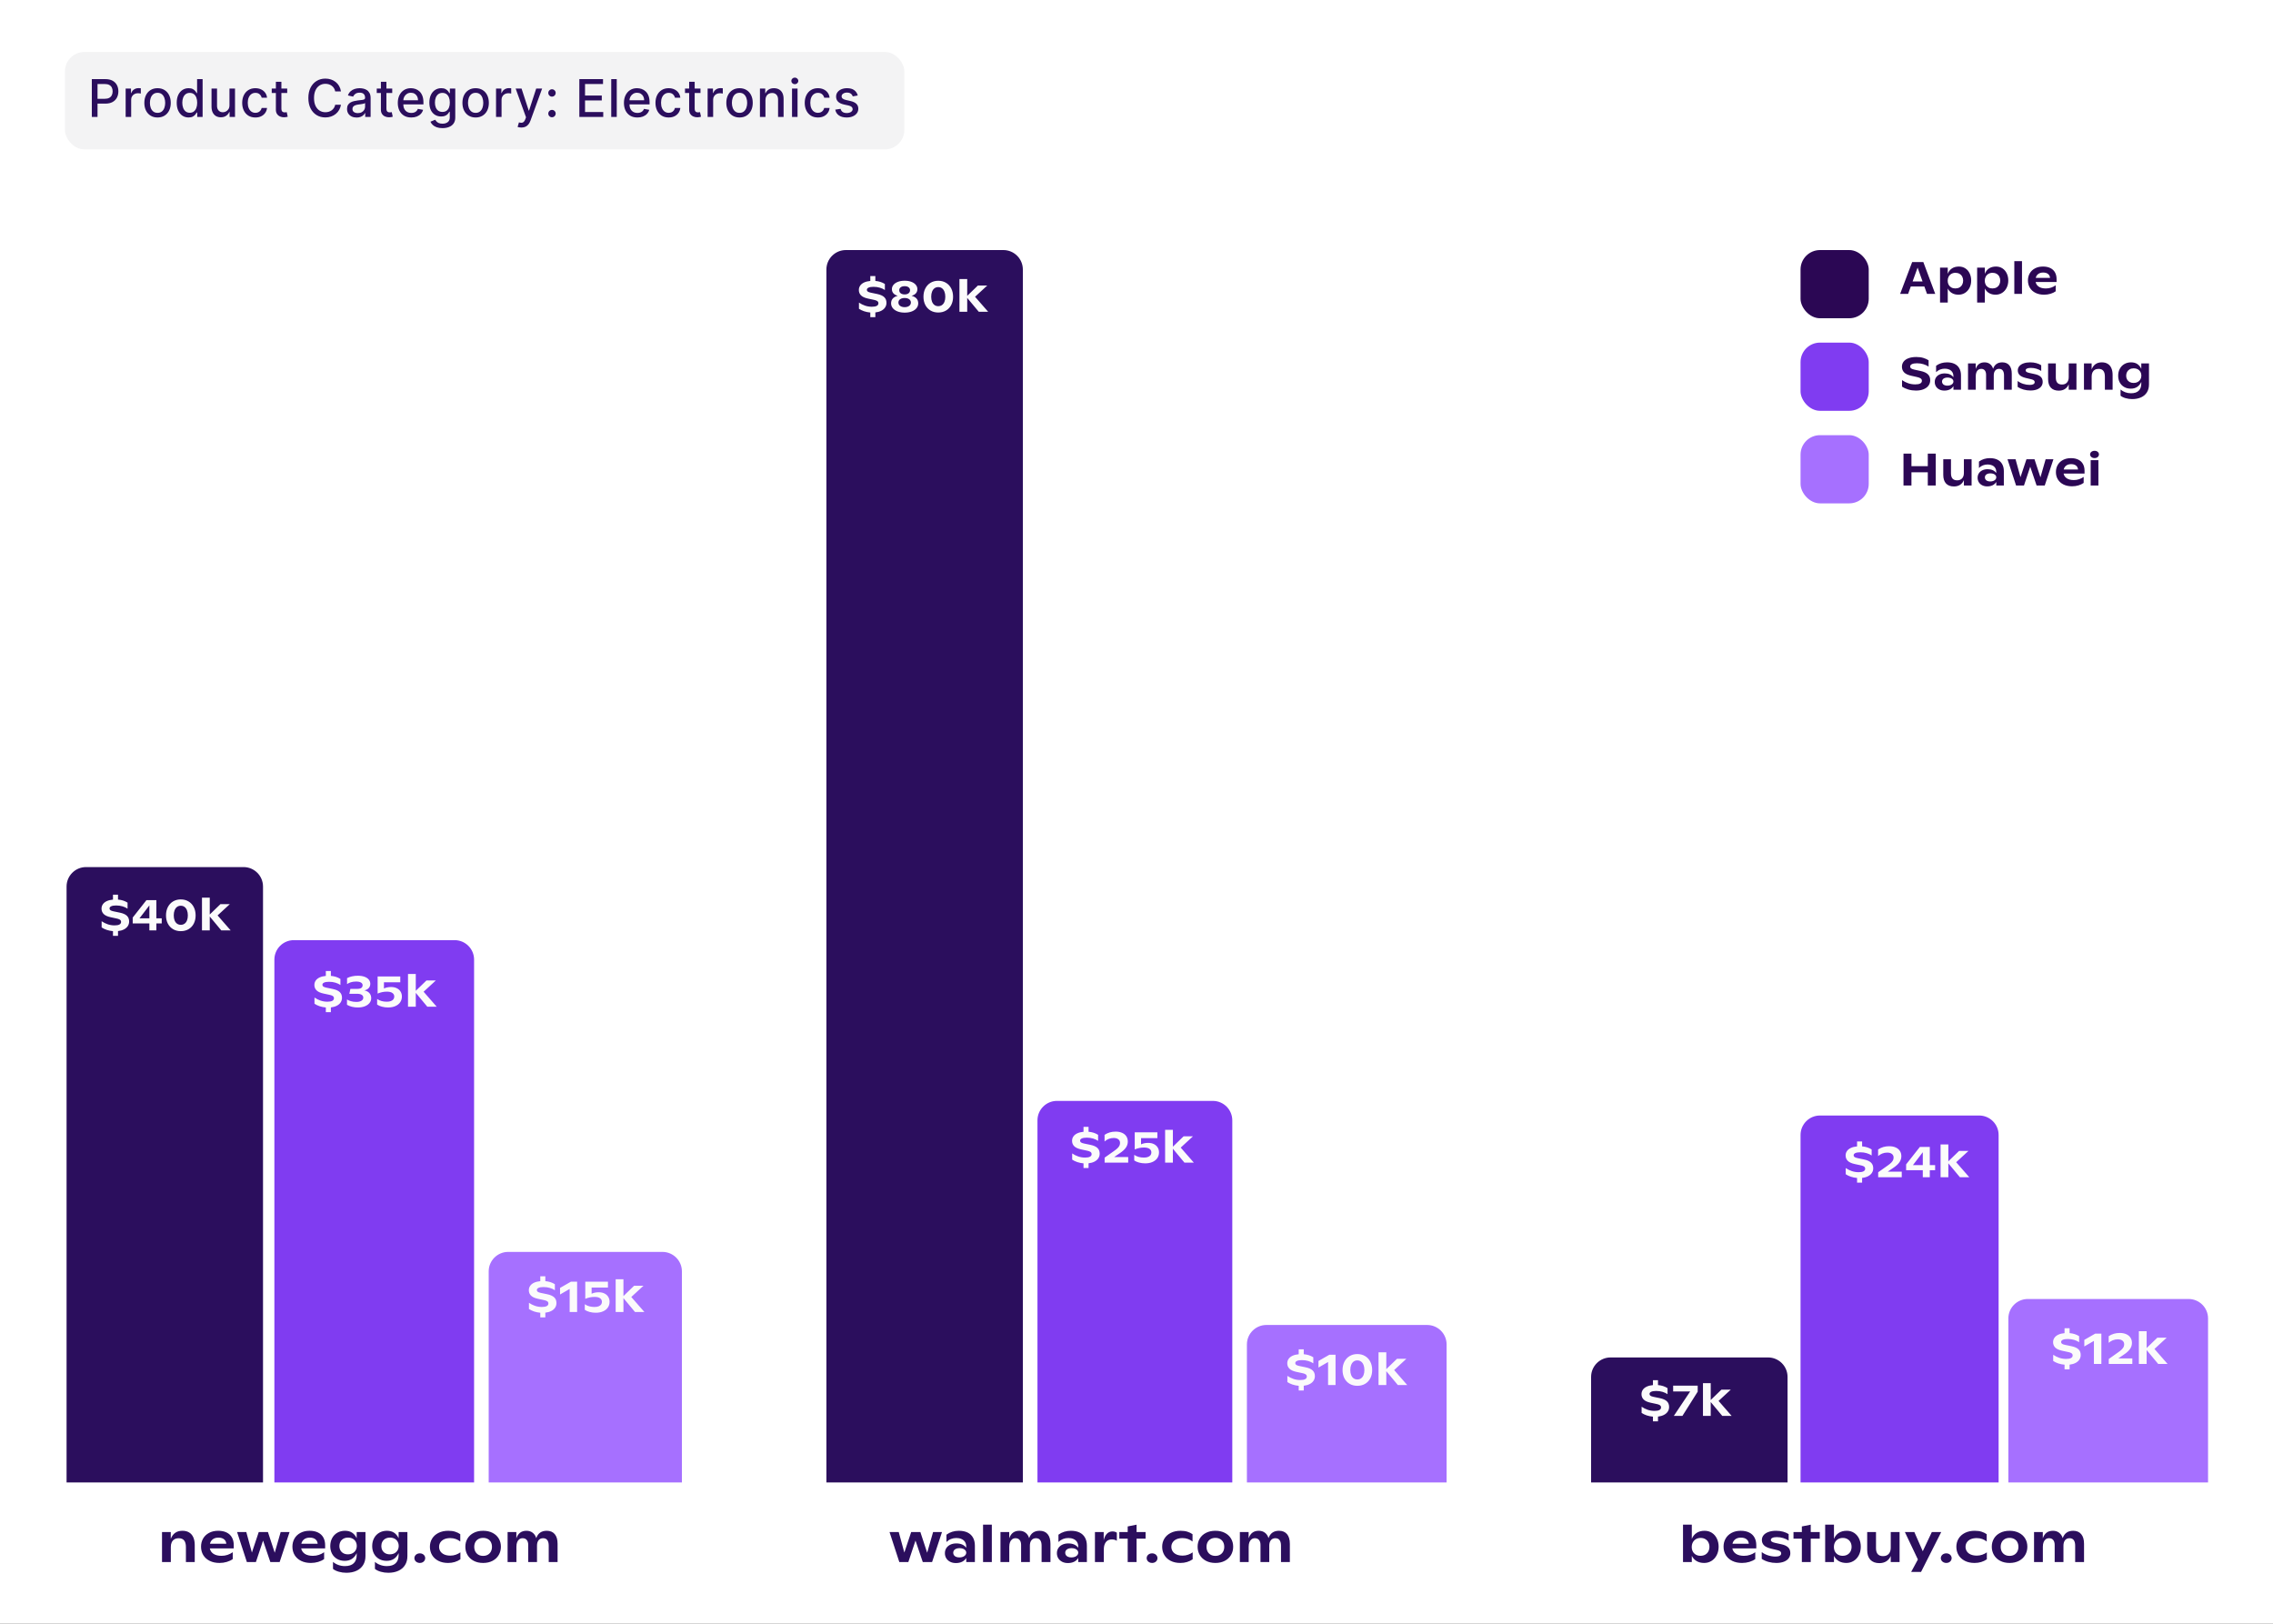
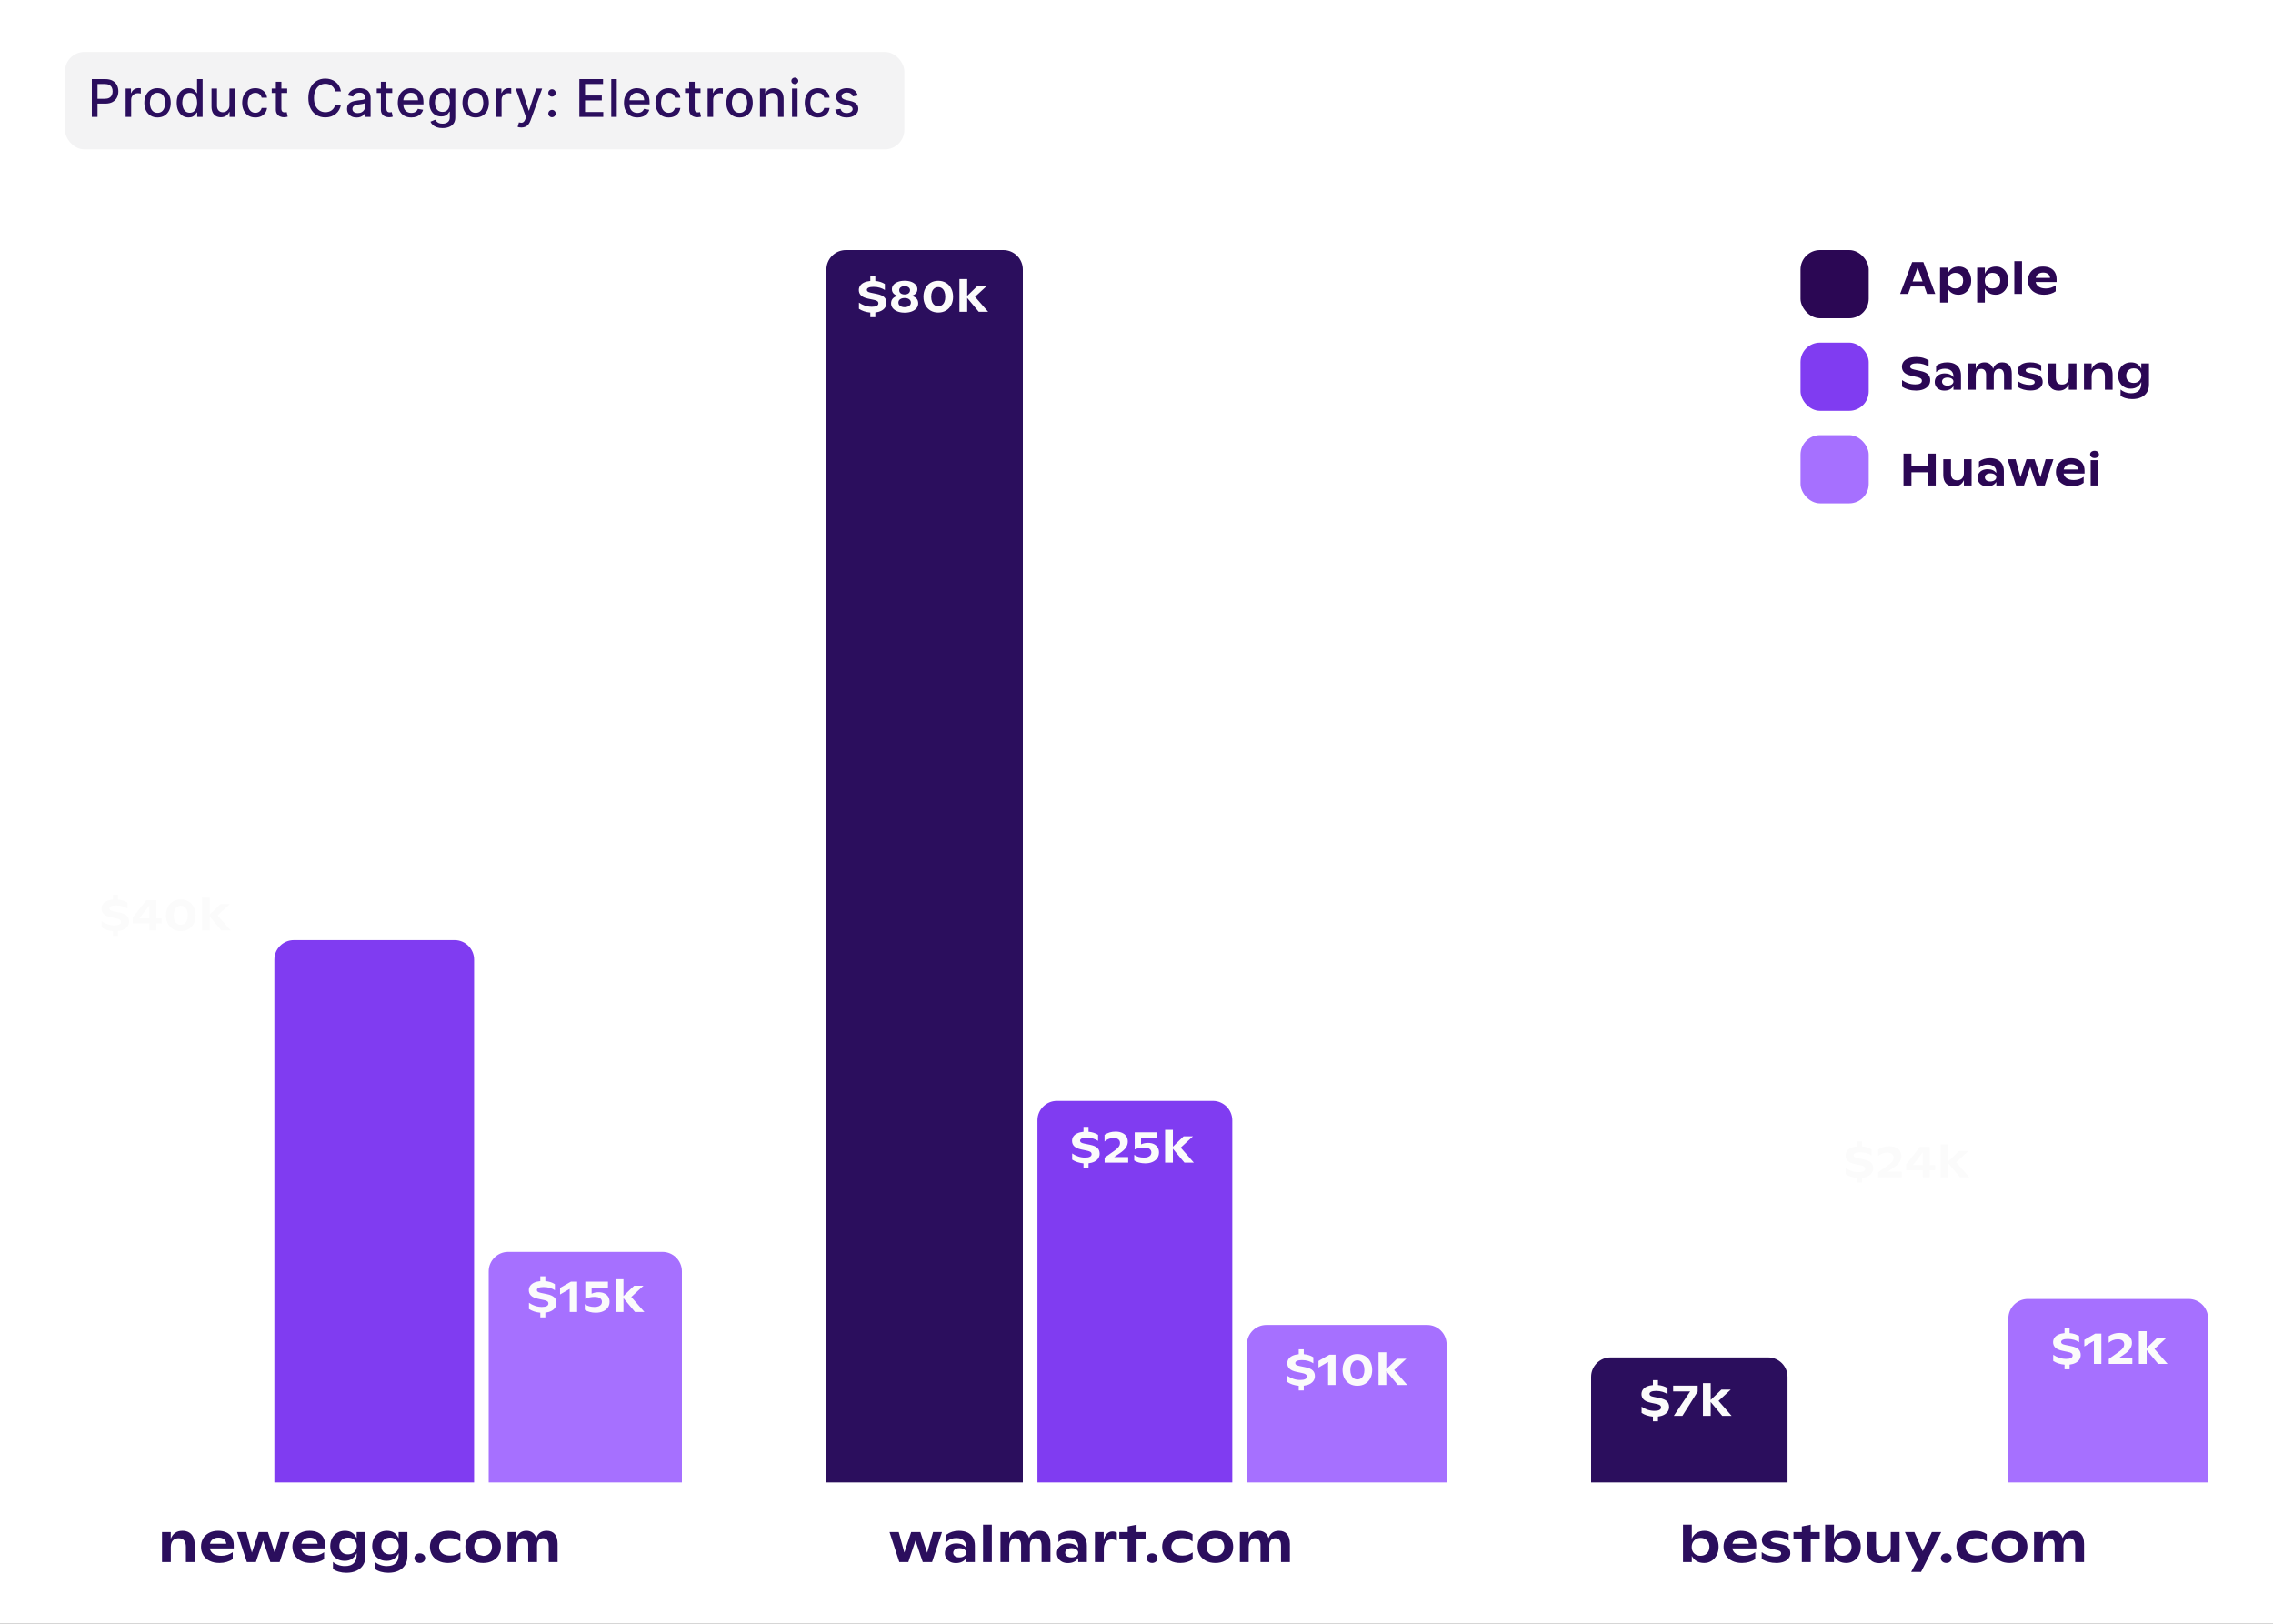
<svg xmlns="http://www.w3.org/2000/svg" width="1400" height="1000" viewBox="0 0 1400 1000" fill="none">
  <rect x="0" y="0" width="1400" height="1000" fill="#333333" stroke="none" />
  <g clip-path="url(#clip0_105_40644)">
    <rect width="1400" height="1000" fill="white" />
    <path d="M1185.26 176.434H1176.9L1175.26 181H1170.34L1177.75 161.395H1184.63L1191.96 181H1186.9L1185.26 176.434ZM1184.15 173.33L1181.1 164.799L1178.03 173.33H1184.15ZM1206.54 164.156C1208.04 164.156 1209.36 164.53 1210.51 165.277C1211.66 166.025 1212.54 167.055 1213.16 168.367C1213.79 169.671 1214.1 171.129 1214.1 172.742C1214.1 174.447 1213.76 175.964 1213.07 177.295C1212.38 178.626 1211.45 179.66 1210.26 180.398C1209.08 181.128 1207.76 181.492 1206.31 181.492C1204.76 181.492 1203.42 181.164 1202.29 180.508C1201.16 179.852 1200.29 178.904 1199.67 177.664V186.318H1194.92V164.826H1199.67V168.654C1200.19 167.242 1201.03 166.139 1202.2 165.346C1203.37 164.553 1204.82 164.156 1206.54 164.156ZM1204.34 177.637C1205.31 177.637 1206.16 177.432 1206.89 177.021C1207.62 176.602 1208.18 176.028 1208.57 175.299C1208.96 174.561 1209.16 173.731 1209.16 172.811C1209.16 171.899 1208.96 171.079 1208.58 170.35C1208.2 169.62 1207.65 169.051 1206.93 168.641C1206.22 168.221 1205.38 168.012 1204.43 168.012C1203.47 168.012 1202.63 168.226 1201.9 168.654C1201.17 169.074 1200.61 169.652 1200.21 170.391C1199.82 171.129 1199.63 171.963 1199.63 172.893C1199.63 173.804 1199.82 174.62 1200.2 175.34C1200.58 176.051 1201.13 176.611 1201.84 177.021C1202.55 177.432 1203.39 177.637 1204.34 177.637ZM1229.39 164.156C1230.88 164.156 1232.21 164.53 1233.35 165.277C1234.5 166.025 1235.39 167.055 1236.01 168.367C1236.64 169.671 1236.95 171.129 1236.95 172.742C1236.95 174.447 1236.6 175.964 1235.91 177.295C1235.23 178.626 1234.29 179.66 1233.11 180.398C1231.92 181.128 1230.61 181.492 1229.16 181.492C1227.61 181.492 1226.27 181.164 1225.14 180.508C1224.01 179.852 1223.13 178.904 1222.51 177.664V186.318H1217.77V164.826H1222.51V168.654C1223.03 167.242 1223.88 166.139 1225.04 165.346C1226.22 164.553 1227.67 164.156 1229.39 164.156ZM1227.19 177.637C1228.15 177.637 1229 177.432 1229.73 177.021C1230.46 176.602 1231.02 176.028 1231.41 175.299C1231.8 174.561 1232 173.731 1232 172.811C1232 171.899 1231.81 171.079 1231.43 170.35C1231.04 169.62 1230.49 169.051 1229.77 168.641C1229.06 168.221 1228.23 168.012 1227.27 168.012C1226.31 168.012 1225.47 168.226 1224.74 168.654C1224.01 169.074 1223.45 169.652 1223.06 170.391C1222.67 171.129 1222.47 171.963 1222.47 172.893C1222.47 173.804 1222.66 174.62 1223.05 175.34C1223.43 176.051 1223.98 176.611 1224.69 177.021C1225.4 177.432 1226.23 177.637 1227.19 177.637ZM1240.67 160.834H1245.4V181H1240.67V160.834ZM1266.7 173.658H1253.79C1254.06 174.925 1254.73 175.91 1255.82 176.611C1256.9 177.304 1258.33 177.65 1260.1 177.65C1261.26 177.65 1262.35 177.477 1263.36 177.131C1264.38 176.785 1265.31 176.311 1266.15 175.709V179.4C1265.29 180.038 1264.22 180.549 1262.95 180.932C1261.7 181.305 1260.38 181.492 1259.02 181.492C1257.02 181.492 1255.27 181.123 1253.77 180.385C1252.26 179.646 1251.1 178.612 1250.28 177.281C1249.47 175.951 1249.06 174.424 1249.06 172.701C1249.06 171.097 1249.43 169.648 1250.17 168.354C1250.92 167.059 1251.99 166.038 1253.38 165.291C1254.79 164.535 1256.43 164.156 1258.32 164.156C1260.11 164.156 1261.64 164.471 1262.88 165.1C1264.14 165.719 1265.09 166.613 1265.73 167.779C1266.38 168.937 1266.7 170.322 1266.7 171.936V173.658ZM1258.43 167.848C1257.18 167.848 1256.16 168.148 1255.38 168.75C1254.59 169.342 1254.09 170.14 1253.87 171.143H1262.68C1262.58 170.085 1262.16 169.274 1261.42 168.709C1260.69 168.135 1259.69 167.848 1258.43 167.848Z" fill="#2B0754" />
    <path d="M1180.09 240.533C1178.44 240.533 1176.88 240.319 1175.4 239.891C1173.92 239.453 1172.63 238.856 1171.52 238.1V234.107C1172.72 234.937 1174.01 235.584 1175.37 236.049C1176.75 236.505 1178.18 236.732 1179.68 236.732C1181.02 236.732 1182.03 236.546 1182.71 236.172C1183.41 235.798 1183.75 235.238 1183.75 234.49C1183.75 234.117 1183.66 233.798 1183.48 233.533C1183.3 233.26 1182.99 233.018 1182.55 232.809C1182.12 232.59 1181.53 232.389 1180.76 232.207L1177.21 231.414C1175.22 230.986 1173.76 230.307 1172.83 229.377C1171.91 228.438 1171.45 227.262 1171.45 225.85C1171.45 224.674 1171.79 223.635 1172.46 222.732C1173.14 221.83 1174.15 221.128 1175.48 220.627C1176.81 220.117 1178.42 219.861 1180.31 219.861C1181.98 219.861 1183.44 220.057 1184.7 220.449C1185.96 220.832 1187.01 221.315 1187.87 221.898V225.781C1187 225.171 1185.96 224.678 1184.72 224.305C1183.5 223.922 1182.17 223.73 1180.73 223.73C1179.35 223.73 1178.3 223.908 1177.59 224.264C1176.88 224.61 1176.52 225.107 1176.52 225.754C1176.52 226.228 1176.72 226.611 1177.12 226.902C1177.52 227.194 1178.22 227.449 1179.2 227.668L1182.95 228.475C1185.01 228.921 1186.51 229.605 1187.45 230.525C1188.39 231.437 1188.87 232.654 1188.87 234.176C1188.87 235.443 1188.51 236.559 1187.79 237.525C1187.07 238.482 1186.04 239.225 1184.71 239.754C1183.39 240.273 1181.85 240.533 1180.09 240.533ZM1199.23 223.156C1201.03 223.156 1202.57 223.466 1203.85 224.086C1205.14 224.706 1206.12 225.617 1206.79 226.82C1207.47 228.023 1207.82 229.486 1207.82 231.209V240H1203.17V237.812C1202.61 238.715 1201.85 239.398 1200.9 239.863C1199.95 240.319 1198.84 240.547 1197.58 240.547C1196.39 240.547 1195.35 240.314 1194.46 239.85C1193.57 239.385 1192.87 238.751 1192.38 237.949C1191.9 237.138 1191.66 236.231 1191.66 235.229C1191.66 234.217 1191.91 233.314 1192.41 232.521C1192.92 231.719 1193.64 231.095 1194.57 230.648C1195.51 230.193 1196.59 229.965 1197.82 229.965C1200.2 229.965 1201.98 230.74 1203.15 232.289V231.633C1203.14 230.63 1202.9 229.787 1202.44 229.104C1201.99 228.42 1201.36 227.91 1200.57 227.572C1199.79 227.226 1198.88 227.053 1197.85 227.053C1195.76 227.053 1193.98 227.768 1192.49 229.199V225.262C1194.4 223.858 1196.65 223.156 1199.23 223.156ZM1199.46 237.512C1200.17 237.512 1200.81 237.402 1201.36 237.184C1201.93 236.965 1202.37 236.66 1202.69 236.268C1203.01 235.876 1203.17 235.438 1203.17 234.955C1203.17 234.49 1203.02 234.076 1202.72 233.711C1202.42 233.337 1201.99 233.046 1201.43 232.836C1200.88 232.626 1200.25 232.521 1199.53 232.521C1198.83 232.521 1198.22 232.626 1197.71 232.836C1197.2 233.046 1196.81 233.337 1196.54 233.711C1196.27 234.085 1196.14 234.513 1196.14 234.996C1196.14 235.488 1196.27 235.926 1196.54 236.309C1196.8 236.691 1197.18 236.988 1197.68 237.197C1198.19 237.407 1198.78 237.512 1199.46 237.512ZM1233.24 223.156C1235.12 223.156 1236.57 223.762 1237.58 224.975C1238.59 226.178 1239.1 227.9 1239.1 230.143V240H1234.33V231.154C1234.33 229.86 1234.07 228.871 1233.56 228.188C1233.06 227.504 1232.31 227.162 1231.3 227.162C1230.25 227.162 1229.43 227.527 1228.86 228.256C1228.29 228.976 1228.01 229.947 1228.01 231.168V240H1223.28V230.771C1223.28 229.66 1223.02 228.78 1222.5 228.133C1221.98 227.486 1221.23 227.162 1220.26 227.162C1219.56 227.162 1218.97 227.349 1218.47 227.723C1217.96 228.096 1217.58 228.62 1217.32 229.295C1217.05 229.96 1216.92 230.74 1216.92 231.633L1216.91 231.619V240H1212.16V223.826H1216.88V227.23C1217.36 225.836 1218.05 224.811 1218.94 224.154C1219.85 223.489 1220.98 223.156 1222.33 223.156C1223.65 223.156 1224.75 223.503 1225.66 224.195C1226.57 224.879 1227.22 225.854 1227.61 227.121C1228.08 225.781 1228.78 224.788 1229.72 224.141C1230.66 223.484 1231.83 223.156 1233.24 223.156ZM1250.57 240.492C1249.13 240.492 1247.73 240.305 1246.38 239.932C1245.04 239.558 1243.83 239.011 1242.73 238.291V234.641C1243.74 235.406 1244.89 235.999 1246.21 236.418C1247.53 236.837 1248.85 237.047 1250.18 237.047C1251.19 237.047 1251.94 236.896 1252.45 236.596C1252.96 236.295 1253.22 235.88 1253.22 235.352C1253.22 234.969 1253.09 234.636 1252.82 234.354C1252.57 234.062 1252.07 233.82 1251.32 233.629L1247.75 232.781C1246 232.353 1244.74 231.756 1243.96 230.99C1243.2 230.225 1242.81 229.268 1242.81 228.119C1242.81 227.135 1243.12 226.269 1243.73 225.521C1244.35 224.774 1245.23 224.195 1246.38 223.785C1247.54 223.366 1248.89 223.156 1250.44 223.156C1251.85 223.156 1253.12 223.32 1254.27 223.648C1255.42 223.967 1256.41 224.396 1257.24 224.934V228.461C1256.4 227.887 1255.44 227.431 1254.35 227.094C1253.27 226.747 1252.12 226.574 1250.89 226.574C1249.81 226.574 1249 226.711 1248.46 226.984C1247.92 227.249 1247.65 227.622 1247.65 228.105C1247.65 228.507 1247.84 228.826 1248.2 229.062C1248.58 229.299 1249.19 229.514 1250.05 229.705L1253.25 230.402C1254.85 230.73 1256.07 231.273 1256.9 232.029C1257.73 232.786 1258.14 233.848 1258.14 235.215C1258.14 236.263 1257.84 237.188 1257.24 237.99C1256.65 238.783 1255.78 239.398 1254.64 239.836C1253.5 240.273 1252.14 240.492 1250.57 240.492ZM1278.94 223.826V240H1274.18V236.705C1273.63 237.99 1272.83 238.961 1271.77 239.617C1270.72 240.264 1269.48 240.588 1268.05 240.588C1265.94 240.588 1264.31 239.977 1263.17 238.756C1262.04 237.525 1261.48 235.766 1261.48 233.479V223.826H1266.23V232.494C1266.23 233.952 1266.55 235.037 1267.18 235.748C1267.82 236.459 1268.77 236.814 1270.05 236.814C1271.35 236.814 1272.36 236.413 1273.08 235.611C1273.81 234.8 1274.18 233.693 1274.18 232.289V223.826H1278.94ZM1294.59 223.156C1296 223.156 1297.2 223.457 1298.18 224.059C1299.17 224.651 1299.92 225.526 1300.43 226.684C1300.95 227.832 1301.21 229.231 1301.21 230.881V240H1296.45V231.934C1296.45 230.339 1296.13 229.149 1295.49 228.365C1294.85 227.572 1293.89 227.176 1292.59 227.176C1291.67 227.176 1290.89 227.367 1290.24 227.75C1289.6 228.133 1289.12 228.675 1288.79 229.377C1288.47 230.079 1288.31 230.895 1288.31 231.824V240H1283.57V223.826H1288.29V227.504C1288.86 226.036 1289.67 224.947 1290.71 224.236C1291.75 223.516 1293.04 223.156 1294.59 223.156ZM1323.61 223.826V236.76C1323.61 238.637 1323.19 240.251 1322.36 241.6C1321.52 242.958 1320.32 243.992 1318.77 244.703C1317.22 245.423 1315.4 245.783 1313.29 245.783C1311.9 245.783 1310.56 245.601 1309.29 245.236C1308.01 244.881 1306.95 244.37 1306.11 243.705V239.904C1306.89 240.597 1307.84 241.148 1308.96 241.559C1310.09 241.978 1311.27 242.188 1312.5 242.188C1314.63 242.188 1316.23 241.673 1317.28 240.643C1318.35 239.622 1318.88 238.15 1318.88 236.227V235.201C1318.25 236.568 1317.4 237.603 1316.31 238.305C1315.24 239.007 1313.94 239.357 1312.42 239.357C1310.88 239.357 1309.51 239.016 1308.33 238.332C1307.15 237.648 1306.24 236.705 1305.59 235.502C1304.96 234.299 1304.64 232.936 1304.64 231.414C1304.64 229.801 1304.97 228.37 1305.65 227.121C1306.32 225.863 1307.26 224.888 1308.47 224.195C1309.68 223.503 1311.05 223.156 1312.58 223.156C1314.09 223.156 1315.37 223.493 1316.4 224.168C1317.43 224.833 1318.25 225.831 1318.88 227.162V223.826H1323.61ZM1314.14 235.844C1315.09 235.844 1315.92 235.652 1316.64 235.27C1317.37 234.878 1317.93 234.34 1318.32 233.656C1318.72 232.973 1318.92 232.198 1318.92 231.332C1318.92 230.466 1318.73 229.691 1318.34 229.008C1317.95 228.324 1317.41 227.791 1316.7 227.408C1315.99 227.025 1315.16 226.834 1314.22 226.834C1313.28 226.834 1312.46 227.03 1311.75 227.422C1311.04 227.814 1310.5 228.361 1310.12 229.062C1309.75 229.755 1309.56 230.539 1309.56 231.414C1309.56 232.262 1309.75 233.023 1310.12 233.697C1310.5 234.372 1311.04 234.9 1311.73 235.283C1312.43 235.657 1313.23 235.844 1314.14 235.844Z" fill="#2B0754" />
    <path d="M1192.27 279.381V299H1187.38V290.879H1177.31V299H1172.41V279.381H1177.31V287.105H1187.38V279.381H1192.27ZM1214.36 282.826V299H1209.61V295.705C1209.06 296.99 1208.26 297.961 1207.2 298.617C1206.15 299.264 1204.91 299.588 1203.48 299.588C1201.37 299.588 1199.74 298.977 1198.6 297.756C1197.47 296.525 1196.91 294.766 1196.91 292.479V282.826H1201.66V291.494C1201.66 292.952 1201.98 294.037 1202.61 294.748C1203.24 295.459 1204.2 295.814 1205.48 295.814C1206.78 295.814 1207.79 295.413 1208.51 294.611C1209.24 293.8 1209.61 292.693 1209.61 291.289V282.826H1214.36ZM1225.63 282.156C1227.43 282.156 1228.97 282.466 1230.25 283.086C1231.54 283.706 1232.52 284.617 1233.19 285.82C1233.87 287.023 1234.22 288.486 1234.22 290.209V299H1229.57V296.812C1229.01 297.715 1228.25 298.398 1227.3 298.863C1226.35 299.319 1225.24 299.547 1223.98 299.547C1222.79 299.547 1221.75 299.314 1220.86 298.85C1219.97 298.385 1219.27 297.751 1218.78 296.949C1218.3 296.138 1218.06 295.231 1218.06 294.229C1218.06 293.217 1218.31 292.314 1218.81 291.521C1219.32 290.719 1220.04 290.095 1220.97 289.648C1221.91 289.193 1222.99 288.965 1224.22 288.965C1226.6 288.965 1228.38 289.74 1229.55 291.289V290.633C1229.54 289.63 1229.3 288.787 1228.84 288.104C1228.39 287.42 1227.76 286.91 1226.97 286.572C1226.19 286.226 1225.28 286.053 1224.25 286.053C1222.16 286.053 1220.38 286.768 1218.89 288.199V284.262C1220.8 282.858 1223.05 282.156 1225.63 282.156ZM1225.86 296.512C1226.57 296.512 1227.21 296.402 1227.76 296.184C1228.33 295.965 1228.77 295.66 1229.09 295.268C1229.41 294.876 1229.57 294.438 1229.57 293.955C1229.57 293.49 1229.42 293.076 1229.12 292.711C1228.82 292.337 1228.39 292.046 1227.83 291.836C1227.28 291.626 1226.65 291.521 1225.93 291.521C1225.23 291.521 1224.62 291.626 1224.11 291.836C1223.6 292.046 1223.21 292.337 1222.94 292.711C1222.67 293.085 1222.54 293.513 1222.54 293.996C1222.54 294.488 1222.67 294.926 1222.94 295.309C1223.2 295.691 1223.58 295.988 1224.08 296.197C1224.59 296.407 1225.18 296.512 1225.86 296.512ZM1264.76 282.826L1259.41 299H1254.39L1250.47 287.434L1246.62 299H1241.75L1236.47 282.826H1241.43L1244.46 293.887L1248.15 282.826H1253.1L1256.76 293.982L1259.96 282.826H1264.76ZM1283.93 291.658H1271.02C1271.28 292.925 1271.96 293.91 1273.04 294.611C1274.13 295.304 1275.55 295.65 1277.32 295.65C1278.49 295.65 1279.58 295.477 1280.59 295.131C1281.61 294.785 1282.54 294.311 1283.38 293.709V297.4C1282.51 298.038 1281.45 298.549 1280.18 298.932C1278.92 299.305 1277.61 299.492 1276.24 299.492C1274.25 299.492 1272.5 299.123 1270.99 298.385C1269.49 297.646 1268.33 296.612 1267.51 295.281C1266.69 293.951 1266.29 292.424 1266.29 290.701C1266.29 289.097 1266.66 287.648 1267.4 286.354C1268.14 285.059 1269.21 284.038 1270.61 283.291C1272.01 282.535 1273.66 282.156 1275.54 282.156C1277.34 282.156 1278.86 282.471 1280.11 283.1C1281.37 283.719 1282.32 284.613 1282.95 285.779C1283.6 286.937 1283.93 288.322 1283.93 289.936V291.658ZM1275.65 285.848C1274.41 285.848 1273.39 286.148 1272.61 286.75C1271.82 287.342 1271.32 288.14 1271.1 289.143H1279.91C1279.81 288.085 1279.39 287.274 1278.65 286.709C1277.92 286.135 1276.92 285.848 1275.65 285.848ZM1290.1 282.115C1289.58 282.115 1289.1 282.02 1288.68 281.828C1288.26 281.628 1287.94 281.354 1287.7 281.008C1287.46 280.661 1287.34 280.274 1287.34 279.846C1287.34 279.426 1287.46 279.048 1287.7 278.711C1287.94 278.374 1288.28 278.109 1288.7 277.918C1289.12 277.727 1289.59 277.631 1290.1 277.631C1290.62 277.631 1291.08 277.727 1291.49 277.918C1291.9 278.109 1292.21 278.374 1292.44 278.711C1292.68 279.048 1292.8 279.426 1292.8 279.846C1292.8 280.274 1292.68 280.661 1292.44 281.008C1292.21 281.354 1291.9 281.628 1291.49 281.828C1291.08 282.02 1290.62 282.115 1290.1 282.115ZM1287.7 283.387H1292.46V299H1287.7V283.387Z" fill="#2B0754" />
-     <path d="M41 546C41 539.373 46.373 534 53 534H150C156.627 534 162 539.373 162 546V913H41V546Z" fill="#2B0E5D" />
    <path d="M169 591C169 584.373 174.373 579 181 579H280C286.627 579 292 584.373 292 591V913H169V591Z" fill="#803CF1" />
    <path d="M301 783C301 776.373 306.373 771 313 771H408C414.627 771 420 776.373 420 783V913H301V783Z" fill="#A670FF" />
    <path d="M509 166C509 159.373 514.373 154 521 154H618C624.627 154 630 159.373 630 166V913H509V166Z" fill="#2B0E5D" />
    <path d="M639 690C639 683.373 644.373 678 651 678H747C753.627 678 759 683.373 759 690V913H639V690Z" fill="#803CF1" />
    <path d="M768 828C768 821.373 773.373 816 780 816H879C885.627 816 891 821.373 891 828V913H768V828Z" fill="#A670FF" />
    <path d="M980 848C980 841.373 985.373 836 992 836H1089C1095.63 836 1101 841.373 1101 848V913H980V848Z" fill="#2B0E5D" />
-     <path d="M1109 699C1109 692.373 1114.37 687 1121 687H1219C1225.63 687 1231 692.373 1231 699V913H1109V699Z" fill="#803CF1" />
    <path d="M1237 812C1237 805.373 1242.37 800 1249 800H1348C1354.63 800 1360 805.373 1360 812V913H1237V812Z" fill="#A670FF" />
    <path d="M580.206 943.516L574.097 962H568.363L563.878 948.781L559.472 962H553.909L547.878 943.516H553.55L557.003 956.156L561.222 943.516H566.878L571.066 956.266L574.722 943.516H580.206ZM590.643 942.75C592.695 942.75 594.456 943.104 595.924 943.812C597.393 944.521 598.513 945.562 599.284 946.938C600.065 948.312 600.456 949.984 600.456 951.953V962H595.143V959.5C594.508 960.531 593.643 961.312 592.549 961.844C591.466 962.365 590.2 962.625 588.753 962.625C587.398 962.625 586.211 962.359 585.19 961.828C584.169 961.297 583.378 960.573 582.815 959.656C582.263 958.729 581.987 957.693 581.987 956.547C581.987 955.391 582.273 954.359 582.846 953.453C583.43 952.536 584.253 951.823 585.315 951.312C586.388 950.792 587.628 950.531 589.034 950.531C591.753 950.531 593.784 951.417 595.128 953.188V952.438C595.107 951.292 594.836 950.328 594.315 949.547C593.794 948.766 593.081 948.182 592.174 947.797C591.279 947.401 590.242 947.203 589.065 947.203C586.68 947.203 584.638 948.021 582.94 949.656V945.156C585.128 943.552 587.695 942.75 590.643 942.75ZM590.909 959.156C591.721 959.156 592.445 959.031 593.081 958.781C593.726 958.531 594.232 958.182 594.596 957.734C594.961 957.286 595.143 956.786 595.143 956.234C595.143 955.703 594.971 955.229 594.628 954.812C594.284 954.385 593.794 954.052 593.159 953.812C592.534 953.573 591.81 953.453 590.987 953.453C590.185 953.453 589.492 953.573 588.909 953.812C588.325 954.052 587.878 954.385 587.565 954.812C587.263 955.24 587.112 955.729 587.112 956.281C587.112 956.844 587.263 957.344 587.565 957.781C587.867 958.219 588.305 958.557 588.878 958.797C589.45 959.036 590.128 959.156 590.909 959.156ZM605.486 938.953H610.893V962H605.486V938.953ZM640.314 942.75C642.46 942.75 644.111 943.443 645.267 944.828C646.423 946.203 647.001 948.172 647.001 950.734V962H641.548V951.891C641.548 950.411 641.256 949.281 640.673 948.5C640.1 947.719 639.241 947.328 638.095 947.328C636.887 947.328 635.954 947.745 635.298 948.578C634.652 949.401 634.329 950.51 634.329 951.906V962H628.923V951.453C628.923 950.182 628.626 949.177 628.033 948.438C627.439 947.698 626.585 947.328 625.47 947.328C624.678 947.328 623.996 947.542 623.423 947.969C622.85 948.396 622.413 948.995 622.111 949.766C621.809 950.526 621.658 951.417 621.658 952.438L621.642 952.422V962H616.22V943.516H621.611V947.406C622.163 945.812 622.949 944.641 623.97 943.891C625.001 943.13 626.293 942.75 627.845 942.75C629.345 942.75 630.611 943.146 631.642 943.938C632.684 944.719 633.428 945.833 633.876 947.281C634.408 945.75 635.21 944.615 636.283 943.875C637.355 943.125 638.699 942.75 640.314 942.75ZM659.626 942.75C661.678 942.75 663.438 943.104 664.907 943.812C666.376 944.521 667.495 945.562 668.266 946.938C669.048 948.312 669.438 949.984 669.438 951.953V962H664.126V959.5C663.49 960.531 662.626 961.312 661.532 961.844C660.449 962.365 659.183 962.625 657.735 962.625C656.381 962.625 655.193 962.359 654.173 961.828C653.152 961.297 652.36 960.573 651.798 959.656C651.245 958.729 650.969 957.693 650.969 956.547C650.969 955.391 651.256 954.359 651.829 953.453C652.412 952.536 653.235 951.823 654.298 951.312C655.37 950.792 656.61 950.531 658.016 950.531C660.735 950.531 662.766 951.417 664.11 953.188V952.438C664.089 951.292 663.818 950.328 663.298 949.547C662.777 948.766 662.063 948.182 661.157 947.797C660.261 947.401 659.225 947.203 658.048 947.203C655.662 947.203 653.62 948.021 651.923 949.656V945.156C654.11 943.552 656.678 942.75 659.626 942.75ZM659.891 959.156C660.704 959.156 661.428 959.031 662.063 958.781C662.709 958.531 663.214 958.182 663.579 957.734C663.943 957.286 664.126 956.786 664.126 956.234C664.126 955.703 663.954 955.229 663.61 954.812C663.266 954.385 662.777 954.052 662.141 953.812C661.516 953.573 660.792 953.453 659.969 953.453C659.167 953.453 658.475 953.573 657.891 953.812C657.308 954.052 656.86 954.385 656.548 954.812C656.245 955.24 656.094 955.729 656.094 956.281C656.094 956.844 656.245 957.344 656.548 957.781C656.85 958.219 657.287 958.557 657.86 958.797C658.433 959.036 659.11 959.156 659.891 959.156ZM685.203 943.156C686.276 943.156 687.172 943.411 687.891 943.922V948.922C687.516 948.661 687.068 948.453 686.547 948.297C686.026 948.141 685.448 948.062 684.812 948.062C683.823 948.062 682.958 948.292 682.219 948.75C681.49 949.198 680.917 949.891 680.5 950.828C680.083 951.755 679.875 952.906 679.875 954.281V962H674.406V943.516H679.797V948.594C680.234 946.771 680.911 945.411 681.828 944.516C682.745 943.609 683.87 943.156 685.203 943.156ZM705.593 947.578H700.046V962H694.577V947.578H689.421V943.516H694.577V940.078L700.046 938.984V943.516H705.593V947.578ZM709.608 962.562C708.973 962.562 708.4 962.427 707.889 962.156C707.379 961.896 706.978 961.542 706.686 961.094C706.395 960.635 706.249 960.13 706.249 959.578C706.249 959.036 706.395 958.542 706.686 958.094C706.978 957.646 707.379 957.292 707.889 957.031C708.4 956.771 708.973 956.641 709.608 956.641C710.233 956.641 710.796 956.771 711.296 957.031C711.806 957.292 712.202 957.646 712.483 958.094C712.775 958.542 712.921 959.036 712.921 959.578C712.921 960.141 712.775 960.651 712.483 961.109C712.202 961.557 711.811 961.911 711.311 962.172C710.811 962.432 710.244 962.562 709.608 962.562ZM727.029 962.562C724.717 962.562 722.712 962.125 721.014 961.25C719.326 960.375 718.035 959.182 717.139 957.672C716.253 956.161 715.811 954.474 715.811 952.609C715.811 950.745 716.264 949.068 717.17 947.578C718.087 946.078 719.399 944.901 721.107 944.047C722.826 943.182 724.847 942.75 727.17 942.75C728.795 942.75 730.201 942.943 731.389 943.328C732.576 943.703 733.618 944.214 734.514 944.859V949.359C733.722 948.724 732.805 948.214 731.764 947.828C730.732 947.443 729.597 947.25 728.357 947.25C726.941 947.25 725.712 947.479 724.67 947.938C723.639 948.396 722.847 949.036 722.295 949.859C721.743 950.672 721.467 951.594 721.467 952.625C721.467 953.646 721.732 954.568 722.264 955.391C722.795 956.214 723.587 956.865 724.639 957.344C725.691 957.812 726.962 958.047 728.451 958.047C729.607 958.047 730.717 957.859 731.779 957.484C732.852 957.099 733.79 956.615 734.592 956.031V960.312C732.425 961.812 729.904 962.562 727.029 962.562ZM748.591 962.562C746.383 962.562 744.451 962.125 742.794 961.25C741.138 960.365 739.862 959.167 738.966 957.656C738.081 956.135 737.638 954.443 737.638 952.578C737.638 950.703 738.081 949.021 738.966 947.531C739.862 946.042 741.138 944.875 742.794 944.031C744.451 943.177 746.383 942.75 748.591 942.75C750.81 942.75 752.747 943.177 754.404 944.031C756.06 944.875 757.331 946.042 758.216 947.531C759.102 949.021 759.544 950.703 759.544 952.578C759.544 954.443 759.102 956.135 758.216 957.656C757.331 959.177 756.06 960.375 754.404 961.25C752.747 962.125 750.81 962.562 748.591 962.562ZM748.591 958.203C749.695 958.203 750.659 957.969 751.482 957.5C752.305 957.021 752.935 956.365 753.372 955.531C753.82 954.688 754.044 953.724 754.044 952.641C754.044 951.557 753.826 950.599 753.388 949.766C752.951 948.932 752.32 948.286 751.497 947.828C750.675 947.359 749.706 947.125 748.591 947.125C747.477 947.125 746.508 947.359 745.685 947.828C744.862 948.286 744.227 948.932 743.779 949.766C743.341 950.599 743.122 951.557 743.122 952.641C743.122 953.724 743.341 954.688 743.779 955.531C744.227 956.365 744.862 957.021 745.685 957.5C746.508 957.969 747.477 958.203 748.591 958.203ZM787.762 942.75C789.908 942.75 791.559 943.443 792.716 944.828C793.872 946.203 794.45 948.172 794.45 950.734V962H788.997V951.891C788.997 950.411 788.705 949.281 788.122 948.5C787.549 947.719 786.69 947.328 785.544 947.328C784.335 947.328 783.403 947.745 782.747 948.578C782.101 949.401 781.778 950.51 781.778 951.906V962H776.372V951.453C776.372 950.182 776.075 949.177 775.481 948.438C774.887 947.698 774.033 947.328 772.919 947.328C772.127 947.328 771.445 947.542 770.872 947.969C770.299 948.396 769.861 948.995 769.559 949.766C769.257 950.526 769.106 951.417 769.106 952.438L769.091 952.422V962H763.669V943.516H769.059V947.406C769.611 945.812 770.398 944.641 771.419 943.891C772.45 943.13 773.742 942.75 775.294 942.75C776.794 942.75 778.059 943.146 779.091 943.938C780.132 944.719 780.877 945.833 781.325 947.281C781.856 945.75 782.658 944.615 783.731 943.875C784.804 943.125 786.148 942.75 787.762 942.75Z" fill="#2B0E5D" />
    <path d="M1049.89 942.75C1051.6 942.75 1053.11 943.177 1054.43 944.031C1055.74 944.885 1056.75 946.062 1057.47 947.562C1058.19 949.052 1058.55 950.719 1058.55 952.562C1058.55 954.51 1058.15 956.245 1057.36 957.766C1056.58 959.286 1055.51 960.469 1054.14 961.312C1052.79 962.146 1051.28 962.562 1049.63 962.562C1047.87 962.562 1046.34 962.188 1045.03 961.438C1043.74 960.677 1042.74 959.599 1042.03 958.203V962H1036.61V938.953H1042.03V947.766C1042.64 946.193 1043.61 944.964 1044.96 944.078C1046.3 943.193 1047.95 942.75 1049.89 942.75ZM1047.38 958.156C1048.48 958.156 1049.45 957.922 1050.28 957.453C1051.12 956.974 1051.76 956.318 1052.21 955.484C1052.65 954.641 1052.88 953.693 1052.88 952.641C1052.88 951.599 1052.66 950.661 1052.22 949.828C1051.78 948.995 1051.15 948.344 1050.33 947.875C1049.52 947.396 1048.57 947.156 1047.47 947.156C1046.38 947.156 1045.41 947.401 1044.58 947.891C1043.75 948.37 1043.11 949.031 1042.66 949.875C1042.21 950.719 1041.99 951.672 1041.99 952.734C1041.99 953.776 1042.21 954.708 1042.64 955.531C1043.08 956.344 1043.71 956.984 1044.52 957.453C1045.33 957.922 1046.28 958.156 1047.38 958.156ZM1081.74 953.609H1066.99C1067.29 955.057 1068.06 956.182 1069.3 956.984C1070.54 957.776 1072.17 958.172 1074.19 958.172C1075.52 958.172 1076.77 957.974 1077.92 957.578C1079.09 957.182 1080.15 956.641 1081.11 955.953V960.172C1080.12 960.901 1078.9 961.484 1077.46 961.922C1076.02 962.349 1074.52 962.562 1072.96 962.562C1070.67 962.562 1068.67 962.141 1066.96 961.297C1065.24 960.453 1063.91 959.271 1062.97 957.75C1062.04 956.229 1061.58 954.484 1061.58 952.516C1061.58 950.682 1062 949.026 1062.85 947.547C1063.7 946.068 1064.92 944.901 1066.52 944.047C1068.12 943.182 1070 942.75 1072.16 942.75C1074.21 942.75 1075.95 943.109 1077.38 943.828C1078.82 944.536 1079.9 945.557 1080.63 946.891C1081.37 948.214 1081.74 949.797 1081.74 951.641V953.609ZM1072.28 946.969C1070.86 946.969 1069.7 947.312 1068.8 948C1067.9 948.677 1067.33 949.589 1067.08 950.734H1077.14C1077.03 949.526 1076.55 948.599 1075.71 947.953C1074.87 947.297 1073.73 946.969 1072.28 946.969ZM1094.05 962.562C1092.4 962.562 1090.81 962.349 1089.27 961.922C1087.74 961.495 1086.35 960.87 1085.1 960.047V955.875C1086.24 956.75 1087.56 957.427 1089.06 957.906C1090.57 958.385 1092.09 958.625 1093.61 958.625C1094.76 958.625 1095.62 958.453 1096.21 958.109C1096.79 957.766 1097.08 957.292 1097.08 956.688C1097.08 956.25 1096.93 955.87 1096.63 955.547C1096.34 955.214 1095.76 954.938 1094.91 954.719L1090.83 953.75C1088.83 953.26 1087.39 952.578 1086.5 951.703C1085.63 950.828 1085.19 949.734 1085.19 948.422C1085.19 947.297 1085.54 946.307 1086.24 945.453C1086.94 944.599 1087.96 943.938 1089.27 943.469C1090.59 942.99 1092.14 942.75 1093.91 942.75C1095.51 942.75 1096.97 942.938 1098.28 943.312C1099.6 943.677 1100.73 944.167 1101.67 944.781V948.812C1100.72 948.156 1099.62 947.635 1098.38 947.25C1097.14 946.854 1095.82 946.656 1094.42 946.656C1093.18 946.656 1092.26 946.812 1091.64 947.125C1091.03 947.427 1090.72 947.854 1090.72 948.406C1090.72 948.865 1090.93 949.229 1091.35 949.5C1091.77 949.771 1092.48 950.016 1093.46 950.234L1097.11 951.031C1098.94 951.406 1100.34 952.026 1101.28 952.891C1102.23 953.755 1102.71 954.969 1102.71 956.531C1102.71 957.729 1102.36 958.786 1101.67 959.703C1101 960.609 1100.01 961.312 1098.71 961.812C1097.4 962.312 1095.85 962.562 1094.05 962.562ZM1120.83 947.578H1115.28V962H1109.81V947.578H1104.66V943.516H1109.81V940.078L1115.28 938.984V943.516H1120.83V947.578ZM1137.45 942.75C1139.16 942.75 1140.67 943.177 1141.99 944.031C1143.3 944.885 1144.31 946.062 1145.03 947.562C1145.75 949.052 1146.11 950.719 1146.11 952.562C1146.11 954.51 1145.71 956.245 1144.92 957.766C1144.14 959.286 1143.07 960.469 1141.7 961.312C1140.35 962.146 1138.84 962.562 1137.19 962.562C1135.43 962.562 1133.9 962.188 1132.59 961.438C1131.3 960.677 1130.3 959.599 1129.59 958.203V962H1124.17V938.953H1129.59V947.766C1130.2 946.193 1131.17 944.964 1132.52 944.078C1133.86 943.193 1135.51 942.75 1137.45 942.75ZM1134.94 958.156C1136.04 958.156 1137.01 957.922 1137.84 957.453C1138.68 956.974 1139.32 956.318 1139.77 955.484C1140.21 954.641 1140.44 953.693 1140.44 952.641C1140.44 951.599 1140.22 950.661 1139.78 949.828C1139.34 948.995 1138.71 948.344 1137.89 947.875C1137.08 947.396 1136.13 947.156 1135.03 947.156C1133.94 947.156 1132.97 947.401 1132.14 947.891C1131.31 948.37 1130.67 949.031 1130.22 949.875C1129.77 950.719 1129.55 951.672 1129.55 952.734C1129.55 953.776 1129.77 954.708 1130.2 955.531C1130.64 956.344 1131.27 956.984 1132.08 957.453C1132.89 957.922 1133.84 958.156 1134.94 958.156ZM1170 943.516V962H1164.56V958.234C1163.94 959.703 1163.02 960.812 1161.81 961.562C1160.61 962.302 1159.2 962.672 1157.56 962.672C1155.15 962.672 1153.29 961.974 1151.98 960.578C1150.69 959.172 1150.05 957.161 1150.05 954.547V943.516H1155.48V953.422C1155.48 955.089 1155.84 956.328 1156.56 957.141C1157.29 957.953 1158.39 958.359 1159.84 958.359C1161.33 958.359 1162.49 957.901 1163.31 956.984C1164.15 956.057 1164.56 954.792 1164.56 953.188V943.516H1170ZM1195.66 943.516L1183.23 968.078H1177.14L1181.28 960.422L1173.26 943.516H1179.09L1184.28 955.344L1189.87 943.516H1195.66ZM1198.76 962.562C1198.13 962.562 1197.56 962.427 1197.05 962.156C1196.54 961.896 1196.13 961.542 1195.84 961.094C1195.55 960.635 1195.4 960.13 1195.4 959.578C1195.4 959.036 1195.55 958.542 1195.84 958.094C1196.13 957.646 1196.54 957.292 1197.05 957.031C1197.56 956.771 1198.13 956.641 1198.76 956.641C1199.39 956.641 1199.95 956.771 1200.45 957.031C1200.96 957.292 1201.36 957.646 1201.64 958.094C1201.93 958.542 1202.08 959.036 1202.08 959.578C1202.08 960.141 1201.93 960.651 1201.64 961.109C1201.36 961.557 1200.97 961.911 1200.47 962.172C1199.97 962.432 1199.4 962.562 1198.76 962.562ZM1216.19 962.562C1213.87 962.562 1211.87 962.125 1210.17 961.25C1208.48 960.375 1207.19 959.182 1206.29 957.672C1205.41 956.161 1204.97 954.474 1204.97 952.609C1204.97 950.745 1205.42 949.068 1206.33 947.578C1207.24 946.078 1208.56 944.901 1210.26 944.047C1211.98 943.182 1214 942.75 1216.33 942.75C1217.95 942.75 1219.36 942.943 1220.54 943.328C1221.73 943.703 1222.77 944.214 1223.67 944.859V949.359C1222.88 948.724 1221.96 948.214 1220.92 947.828C1219.89 947.443 1218.75 947.25 1217.51 947.25C1216.1 947.25 1214.87 947.479 1213.83 947.938C1212.79 948.396 1212 949.036 1211.45 949.859C1210.9 950.672 1210.62 951.594 1210.62 952.625C1210.62 953.646 1210.89 954.568 1211.42 955.391C1211.95 956.214 1212.74 956.865 1213.79 957.344C1214.85 957.812 1216.12 958.047 1217.61 958.047C1218.76 958.047 1219.87 957.859 1220.94 957.484C1222.01 957.099 1222.95 956.615 1223.75 956.031V960.312C1221.58 961.812 1219.06 962.562 1216.19 962.562ZM1237.75 962.562C1235.54 962.562 1233.61 962.125 1231.95 961.25C1230.29 960.365 1229.02 959.167 1228.12 957.656C1227.24 956.135 1226.79 954.443 1226.79 952.578C1226.79 950.703 1227.24 949.021 1228.12 947.531C1229.02 946.042 1230.29 944.875 1231.95 944.031C1233.61 943.177 1235.54 942.75 1237.75 942.75C1239.97 942.75 1241.9 943.177 1243.56 944.031C1245.22 944.875 1246.49 946.042 1247.37 947.531C1248.26 949.021 1248.7 950.703 1248.7 952.578C1248.7 954.443 1248.26 956.135 1247.37 957.656C1246.49 959.177 1245.22 960.375 1243.56 961.25C1241.9 962.125 1239.97 962.562 1237.75 962.562ZM1237.75 958.203C1238.85 958.203 1239.82 957.969 1240.64 957.5C1241.46 957.021 1242.09 956.365 1242.53 955.531C1242.98 954.688 1243.2 953.724 1243.2 952.641C1243.2 951.557 1242.98 950.599 1242.54 949.766C1242.11 948.932 1241.48 948.286 1240.65 947.828C1239.83 947.359 1238.86 947.125 1237.75 947.125C1236.63 947.125 1235.66 947.359 1234.84 947.828C1234.02 948.286 1233.38 948.932 1232.93 949.766C1232.5 950.599 1232.28 951.557 1232.28 952.641C1232.28 953.724 1232.5 954.688 1232.93 955.531C1233.38 956.365 1234.02 957.021 1234.84 957.5C1235.66 957.969 1236.63 958.203 1237.75 958.203ZM1276.92 942.75C1279.06 942.75 1280.72 943.443 1281.87 944.828C1283.03 946.203 1283.61 948.172 1283.61 950.734V962H1278.15V951.891C1278.15 950.411 1277.86 949.281 1277.28 948.5C1276.71 947.719 1275.85 947.328 1274.7 947.328C1273.49 947.328 1272.56 947.745 1271.9 948.578C1271.26 949.401 1270.93 950.51 1270.93 951.906V962H1265.53V951.453C1265.53 950.182 1265.23 949.177 1264.64 948.438C1264.04 947.698 1263.19 947.328 1262.07 947.328C1261.28 947.328 1260.6 947.542 1260.03 947.969C1259.46 948.396 1259.02 948.995 1258.72 949.766C1258.41 950.526 1258.26 951.417 1258.26 952.438L1258.25 952.422V962H1252.82V943.516H1258.22V947.406C1258.77 945.812 1259.55 944.641 1260.57 943.891C1261.61 943.13 1262.9 942.75 1264.45 942.75C1265.95 942.75 1267.22 943.146 1268.25 943.938C1269.29 944.719 1270.03 945.833 1270.48 947.281C1271.01 945.75 1271.81 944.615 1272.89 943.875C1273.96 943.125 1275.3 942.75 1276.92 942.75Z" fill="#2B0E5D" />
-     <path d="M112.386 942.75C114 942.75 115.37 943.094 116.495 943.781C117.62 944.458 118.474 945.458 119.058 946.781C119.651 948.094 119.948 949.693 119.948 951.578V962H114.511V952.781C114.511 950.958 114.146 949.599 113.417 948.703C112.688 947.797 111.584 947.344 110.104 947.344C109.052 947.344 108.156 947.562 107.417 948C106.688 948.438 106.136 949.057 105.761 949.859C105.396 950.661 105.214 951.594 105.214 952.656V962H99.792V943.516H105.183V947.719C105.839 946.042 106.761 944.797 107.948 943.984C109.136 943.161 110.615 942.75 112.386 942.75ZM143.979 953.609H129.229C129.531 955.057 130.302 956.182 131.541 956.984C132.781 957.776 134.411 958.172 136.432 958.172C137.765 958.172 139.01 957.974 140.166 957.578C141.333 957.182 142.395 956.641 143.354 955.953V960.172C142.364 960.901 141.145 961.484 139.698 961.922C138.26 962.349 136.76 962.562 135.198 962.562C132.916 962.562 130.916 962.141 129.198 961.297C127.479 960.453 126.151 959.271 125.213 957.75C124.286 956.229 123.823 954.484 123.823 952.516C123.823 950.682 124.244 949.026 125.088 947.547C125.942 946.068 127.166 944.901 128.76 944.047C130.364 943.182 132.244 942.75 134.401 942.75C136.453 942.75 138.192 943.109 139.619 943.828C141.057 944.536 142.14 945.557 142.869 946.891C143.609 948.214 143.979 949.797 143.979 951.641V953.609ZM134.526 946.969C133.099 946.969 131.937 947.312 131.041 948C130.145 948.677 129.573 949.589 129.323 950.734H139.385C139.27 949.526 138.791 948.599 137.948 947.953C137.114 947.297 135.974 946.969 134.526 946.969ZM178.353 943.516L172.244 962H166.509L162.025 948.781L157.619 962H152.056L146.025 943.516H151.697L155.15 956.156L159.369 943.516H165.025L169.213 956.266L172.869 943.516H178.353ZM200.259 953.609H185.509C185.811 955.057 186.582 956.182 187.821 956.984C189.061 957.776 190.691 958.172 192.712 958.172C194.045 958.172 195.29 957.974 196.446 957.578C197.613 957.182 198.675 956.641 199.634 955.953V960.172C198.644 960.901 197.425 961.484 195.978 961.922C194.54 962.349 193.04 962.562 191.478 962.562C189.196 962.562 187.196 962.141 185.478 961.297C183.759 960.453 182.431 959.271 181.493 957.75C180.566 956.229 180.103 954.484 180.103 952.516C180.103 950.682 180.524 949.026 181.368 947.547C182.222 946.068 183.446 944.901 185.04 944.047C186.644 943.182 188.524 942.75 190.681 942.75C192.733 942.75 194.472 943.109 195.899 943.828C197.337 944.536 198.42 945.557 199.149 946.891C199.889 948.214 200.259 949.797 200.259 951.641V953.609ZM190.806 946.969C189.379 946.969 188.217 947.312 187.321 948C186.425 948.677 185.853 949.589 185.603 950.734H195.665C195.55 949.526 195.071 948.599 194.228 947.953C193.394 947.297 192.254 946.969 190.806 946.969ZM225.102 943.516V958.297C225.102 960.443 224.623 962.286 223.664 963.828C222.706 965.38 221.341 966.562 219.571 967.375C217.8 968.198 215.711 968.609 213.305 968.609C211.711 968.609 210.185 968.401 208.727 967.984C207.269 967.578 206.06 966.995 205.102 966.234V961.891C205.987 962.682 207.071 963.312 208.352 963.781C209.644 964.26 210.993 964.5 212.399 964.5C214.836 964.5 216.659 963.911 217.868 962.734C219.086 961.568 219.696 959.885 219.696 957.688V956.516C218.977 958.078 217.998 959.26 216.758 960.062C215.529 960.865 214.045 961.266 212.305 961.266C210.545 961.266 208.987 960.875 207.633 960.094C206.289 959.312 205.248 958.234 204.508 956.859C203.779 955.484 203.414 953.927 203.414 952.188C203.414 950.344 203.8 948.708 204.571 947.281C205.341 945.844 206.414 944.729 207.789 943.938C209.175 943.146 210.743 942.75 212.493 942.75C214.222 942.75 215.675 943.135 216.852 943.906C218.029 944.667 218.977 945.807 219.696 947.328V943.516H225.102ZM214.274 957.25C215.357 957.25 216.31 957.031 217.133 956.594C217.966 956.146 218.607 955.531 219.055 954.75C219.513 953.969 219.743 953.083 219.743 952.094C219.743 951.104 219.519 950.219 219.071 949.438C218.633 948.656 218.008 948.047 217.196 947.609C216.383 947.172 215.44 946.953 214.368 946.953C213.295 946.953 212.352 947.177 211.539 947.625C210.737 948.073 210.118 948.698 209.68 949.5C209.253 950.292 209.039 951.188 209.039 952.188C209.039 953.156 209.253 954.026 209.68 954.797C210.118 955.568 210.732 956.172 211.524 956.609C212.315 957.036 213.232 957.25 214.274 957.25ZM250.929 943.516V958.297C250.929 960.443 250.45 962.286 249.492 963.828C248.534 965.38 247.169 966.562 245.398 967.375C243.627 968.198 241.539 968.609 239.133 968.609C237.539 968.609 236.013 968.401 234.554 967.984C233.096 967.578 231.888 966.995 230.929 966.234V961.891C231.815 962.682 232.898 963.312 234.179 963.781C235.471 964.26 236.82 964.5 238.226 964.5C240.664 964.5 242.487 963.911 243.695 962.734C244.914 961.568 245.523 959.885 245.523 957.688V956.516C244.804 958.078 243.825 959.26 242.586 960.062C241.356 960.865 239.872 961.266 238.133 961.266C236.372 961.266 234.815 960.875 233.461 960.094C232.117 959.312 231.075 958.234 230.336 956.859C229.606 955.484 229.242 953.927 229.242 952.188C229.242 950.344 229.627 948.708 230.398 947.281C231.169 945.844 232.242 944.729 233.617 943.938C235.002 943.146 236.57 942.75 238.32 942.75C240.049 942.75 241.502 943.135 242.679 943.906C243.856 944.667 244.804 945.807 245.523 947.328V943.516H250.929ZM240.101 957.25C241.185 957.25 242.138 957.031 242.961 956.594C243.794 956.146 244.435 955.531 244.883 954.75C245.341 953.969 245.57 953.083 245.57 952.094C245.57 951.104 245.346 950.219 244.898 949.438C244.461 948.656 243.836 948.047 243.023 947.609C242.211 947.172 241.268 946.953 240.195 946.953C239.122 946.953 238.179 947.177 237.367 947.625C236.565 948.073 235.945 948.698 235.508 949.5C235.08 950.292 234.867 951.188 234.867 952.188C234.867 953.156 235.08 954.026 235.508 954.797C235.945 955.568 236.56 956.172 237.351 956.609C238.143 957.036 239.06 957.25 240.101 957.25ZM258.585 962.562C257.95 962.562 257.377 962.427 256.866 962.156C256.356 961.896 255.955 961.542 255.663 961.094C255.371 960.635 255.226 960.13 255.226 959.578C255.226 959.036 255.371 958.542 255.663 958.094C255.955 957.646 256.356 957.292 256.866 957.031C257.377 956.771 257.95 956.641 258.585 956.641C259.21 956.641 259.772 956.771 260.272 957.031C260.783 957.292 261.179 957.646 261.46 958.094C261.752 958.542 261.897 959.036 261.897 959.578C261.897 960.141 261.752 960.651 261.46 961.109C261.179 961.557 260.788 961.911 260.288 962.172C259.788 962.432 259.22 962.562 258.585 962.562ZM276.006 962.562C273.694 962.562 271.689 962.125 269.991 961.25C268.303 960.375 267.011 959.182 266.116 957.672C265.23 956.161 264.788 954.474 264.788 952.609C264.788 950.745 265.241 949.068 266.147 947.578C267.064 946.078 268.376 944.901 270.084 944.047C271.803 943.182 273.824 942.75 276.147 942.75C277.772 942.75 279.178 942.943 280.366 943.328C281.553 943.703 282.595 944.214 283.491 944.859V949.359C282.699 948.724 281.782 948.214 280.741 947.828C279.709 947.443 278.574 947.25 277.334 947.25C275.918 947.25 274.689 947.479 273.647 947.938C272.616 948.396 271.824 949.036 271.272 949.859C270.72 950.672 270.444 951.594 270.444 952.625C270.444 953.646 270.709 954.568 271.241 955.391C271.772 956.214 272.564 956.865 273.616 957.344C274.668 957.812 275.939 958.047 277.428 958.047C278.584 958.047 279.694 957.859 280.756 957.484C281.829 957.099 282.767 956.615 283.569 956.031V960.312C281.402 961.812 278.881 962.562 276.006 962.562ZM297.568 962.562C295.36 962.562 293.427 962.125 291.771 961.25C290.115 960.365 288.839 959.167 287.943 957.656C287.058 956.135 286.615 954.443 286.615 952.578C286.615 950.703 287.058 949.021 287.943 947.531C288.839 946.042 290.115 944.875 291.771 944.031C293.427 943.177 295.36 942.75 297.568 942.75C299.787 942.75 301.724 943.177 303.381 944.031C305.037 944.875 306.308 946.042 307.193 947.531C308.079 949.021 308.521 950.703 308.521 952.578C308.521 954.443 308.079 956.135 307.193 957.656C306.308 959.177 305.037 960.375 303.381 961.25C301.724 962.125 299.787 962.562 297.568 962.562ZM297.568 958.203C298.672 958.203 299.636 957.969 300.459 957.5C301.282 957.021 301.912 956.365 302.349 955.531C302.797 954.688 303.021 953.724 303.021 952.641C303.021 951.557 302.802 950.599 302.365 949.766C301.927 948.932 301.297 948.286 300.474 947.828C299.651 947.359 298.683 947.125 297.568 947.125C296.454 947.125 295.485 947.359 294.662 947.828C293.839 948.286 293.204 948.932 292.756 949.766C292.318 950.599 292.099 951.557 292.099 952.641C292.099 953.724 292.318 954.688 292.756 955.531C293.204 956.365 293.839 957.021 294.662 957.5C295.485 957.969 296.454 958.203 297.568 958.203ZM336.739 942.75C338.885 942.75 340.536 943.443 341.693 944.828C342.849 946.203 343.427 948.172 343.427 950.734V962H337.974V951.891C337.974 950.411 337.682 949.281 337.099 948.5C336.526 947.719 335.666 947.328 334.521 947.328C333.312 947.328 332.38 947.745 331.724 948.578C331.078 949.401 330.755 950.51 330.755 951.906V962H325.349V951.453C325.349 950.182 325.052 949.177 324.458 948.438C323.864 947.698 323.01 947.328 321.896 947.328C321.104 947.328 320.422 947.542 319.849 947.969C319.276 948.396 318.838 948.995 318.536 949.766C318.234 950.526 318.083 951.417 318.083 952.438L318.068 952.422V962H312.646V943.516H318.036V947.406C318.588 945.812 319.375 944.641 320.396 943.891C321.427 943.13 322.719 942.75 324.271 942.75C325.771 942.75 327.036 943.146 328.068 943.938C329.109 944.719 329.854 945.833 330.302 947.281C330.833 945.75 331.635 944.615 332.708 943.875C333.781 943.125 335.125 942.75 336.739 942.75Z" fill="#2B0E5D" />
+     <path d="M112.386 942.75C114 942.75 115.37 943.094 116.495 943.781C117.62 944.458 118.474 945.458 119.058 946.781C119.651 948.094 119.948 949.693 119.948 951.578V962H114.511V952.781C114.511 950.958 114.146 949.599 113.417 948.703C112.688 947.797 111.584 947.344 110.104 947.344C109.052 947.344 108.156 947.562 107.417 948C106.688 948.438 106.136 949.057 105.761 949.859C105.396 950.661 105.214 951.594 105.214 952.656V962H99.792V943.516H105.183V947.719C105.839 946.042 106.761 944.797 107.948 943.984C109.136 943.161 110.615 942.75 112.386 942.75ZM143.979 953.609H129.229C129.531 955.057 130.302 956.182 131.541 956.984C132.781 957.776 134.411 958.172 136.432 958.172C137.765 958.172 139.01 957.974 140.166 957.578C141.333 957.182 142.395 956.641 143.354 955.953V960.172C142.364 960.901 141.145 961.484 139.698 961.922C138.26 962.349 136.76 962.562 135.198 962.562C132.916 962.562 130.916 962.141 129.198 961.297C127.479 960.453 126.151 959.271 125.213 957.75C124.286 956.229 123.823 954.484 123.823 952.516C123.823 950.682 124.244 949.026 125.088 947.547C125.942 946.068 127.166 944.901 128.76 944.047C130.364 943.182 132.244 942.75 134.401 942.75C136.453 942.75 138.192 943.109 139.619 943.828C141.057 944.536 142.14 945.557 142.869 946.891C143.609 948.214 143.979 949.797 143.979 951.641V953.609ZM134.526 946.969C133.099 946.969 131.937 947.312 131.041 948C130.145 948.677 129.573 949.589 129.323 950.734H139.385C139.27 949.526 138.791 948.599 137.948 947.953C137.114 947.297 135.974 946.969 134.526 946.969ZM178.353 943.516L172.244 962H166.509L162.025 948.781L157.619 962H152.056L146.025 943.516H151.697L155.15 956.156L159.369 943.516H165.025L169.213 956.266L172.869 943.516H178.353ZM200.259 953.609H185.509C185.811 955.057 186.582 956.182 187.821 956.984C189.061 957.776 190.691 958.172 192.712 958.172C194.045 958.172 195.29 957.974 196.446 957.578C197.613 957.182 198.675 956.641 199.634 955.953V960.172C198.644 960.901 197.425 961.484 195.978 961.922C194.54 962.349 193.04 962.562 191.478 962.562C189.196 962.562 187.196 962.141 185.478 961.297C183.759 960.453 182.431 959.271 181.493 957.75C180.566 956.229 180.103 954.484 180.103 952.516C180.103 950.682 180.524 949.026 181.368 947.547C182.222 946.068 183.446 944.901 185.04 944.047C186.644 943.182 188.524 942.75 190.681 942.75C192.733 942.75 194.472 943.109 195.899 943.828C197.337 944.536 198.42 945.557 199.149 946.891C199.889 948.214 200.259 949.797 200.259 951.641V953.609ZM190.806 946.969C189.379 946.969 188.217 947.312 187.321 948C186.425 948.677 185.853 949.589 185.603 950.734H195.665C195.55 949.526 195.071 948.599 194.228 947.953C193.394 947.297 192.254 946.969 190.806 946.969ZM225.102 943.516V958.297C225.102 960.443 224.623 962.286 223.664 963.828C222.706 965.38 221.341 966.562 219.571 967.375C217.8 968.198 215.711 968.609 213.305 968.609C211.711 968.609 210.185 968.401 208.727 967.984C207.269 967.578 206.06 966.995 205.102 966.234V961.891C205.987 962.682 207.071 963.312 208.352 963.781C209.644 964.26 210.993 964.5 212.399 964.5C214.836 964.5 216.659 963.911 217.868 962.734C219.086 961.568 219.696 959.885 219.696 957.688V956.516C218.977 958.078 217.998 959.26 216.758 960.062C215.529 960.865 214.045 961.266 212.305 961.266C210.545 961.266 208.987 960.875 207.633 960.094C206.289 959.312 205.248 958.234 204.508 956.859C203.779 955.484 203.414 953.927 203.414 952.188C203.414 950.344 203.8 948.708 204.571 947.281C205.341 945.844 206.414 944.729 207.789 943.938C209.175 943.146 210.743 942.75 212.493 942.75C214.222 942.75 215.675 943.135 216.852 943.906C218.029 944.667 218.977 945.807 219.696 947.328V943.516H225.102ZM214.274 957.25C215.357 957.25 216.31 957.031 217.133 956.594C217.966 956.146 218.607 955.531 219.055 954.75C219.513 953.969 219.743 953.083 219.743 952.094C219.743 951.104 219.519 950.219 219.071 949.438C218.633 948.656 218.008 948.047 217.196 947.609C216.383 947.172 215.44 946.953 214.368 946.953C213.295 946.953 212.352 947.177 211.539 947.625C210.737 948.073 210.118 948.698 209.68 949.5C209.253 950.292 209.039 951.188 209.039 952.188C209.039 953.156 209.253 954.026 209.68 954.797C210.118 955.568 210.732 956.172 211.524 956.609C212.315 957.036 213.232 957.25 214.274 957.25ZM250.929 943.516V958.297C250.929 960.443 250.45 962.286 249.492 963.828C248.534 965.38 247.169 966.562 245.398 967.375C243.627 968.198 241.539 968.609 239.133 968.609C237.539 968.609 236.013 968.401 234.554 967.984C233.096 967.578 231.888 966.995 230.929 966.234V961.891C231.815 962.682 232.898 963.312 234.179 963.781C235.471 964.26 236.82 964.5 238.226 964.5C240.664 964.5 242.487 963.911 243.695 962.734C244.914 961.568 245.523 959.885 245.523 957.688V956.516C244.804 958.078 243.825 959.26 242.586 960.062C241.356 960.865 239.872 961.266 238.133 961.266C236.372 961.266 234.815 960.875 233.461 960.094C232.117 959.312 231.075 958.234 230.336 956.859C229.606 955.484 229.242 953.927 229.242 952.188C229.242 950.344 229.627 948.708 230.398 947.281C231.169 945.844 232.242 944.729 233.617 943.938C235.002 943.146 236.57 942.75 238.32 942.75C240.049 942.75 241.502 943.135 242.679 943.906C243.856 944.667 244.804 945.807 245.523 947.328V943.516H250.929ZM240.101 957.25C241.185 957.25 242.138 957.031 242.961 956.594C243.794 956.146 244.435 955.531 244.883 954.75C245.341 953.969 245.57 953.083 245.57 952.094C245.57 951.104 245.346 950.219 244.898 949.438C244.461 948.656 243.836 948.047 243.023 947.609C242.211 947.172 241.268 946.953 240.195 946.953C239.122 946.953 238.179 947.177 237.367 947.625C236.565 948.073 235.945 948.698 235.508 949.5C235.08 950.292 234.867 951.188 234.867 952.188C234.867 953.156 235.08 954.026 235.508 954.797C235.945 955.568 236.56 956.172 237.351 956.609C238.143 957.036 239.06 957.25 240.101 957.25ZM258.585 962.562C257.95 962.562 257.377 962.427 256.866 962.156C256.356 961.896 255.955 961.542 255.663 961.094C255.371 960.635 255.226 960.13 255.226 959.578C255.226 959.036 255.371 958.542 255.663 958.094C255.955 957.646 256.356 957.292 256.866 957.031C257.377 956.771 257.95 956.641 258.585 956.641C259.21 956.641 259.772 956.771 260.272 957.031C260.783 957.292 261.179 957.646 261.46 958.094C261.752 958.542 261.897 959.036 261.897 959.578C261.897 960.141 261.752 960.651 261.46 961.109C261.179 961.557 260.788 961.911 260.288 962.172C259.788 962.432 259.22 962.562 258.585 962.562ZM276.006 962.562C273.694 962.562 271.689 962.125 269.991 961.25C268.303 960.375 267.011 959.182 266.116 957.672C265.23 956.161 264.788 954.474 264.788 952.609C264.788 950.745 265.241 949.068 266.147 947.578C267.064 946.078 268.376 944.901 270.084 944.047C271.803 943.182 273.824 942.75 276.147 942.75C277.772 942.75 279.178 942.943 280.366 943.328C281.553 943.703 282.595 944.214 283.491 944.859V949.359C282.699 948.724 281.782 948.214 280.741 947.828C279.709 947.443 278.574 947.25 277.334 947.25C275.918 947.25 274.689 947.479 273.647 947.938C272.616 948.396 271.824 949.036 271.272 949.859C270.72 950.672 270.444 951.594 270.444 952.625C270.444 953.646 270.709 954.568 271.241 955.391C271.772 956.214 272.564 956.865 273.616 957.344C274.668 957.812 275.939 958.047 277.428 958.047C278.584 958.047 279.694 957.859 280.756 957.484C281.829 957.099 282.767 956.615 283.569 956.031V960.312C281.402 961.812 278.881 962.562 276.006 962.562ZM297.568 962.562C295.36 962.562 293.427 962.125 291.771 961.25C290.115 960.365 288.839 959.167 287.943 957.656C287.058 956.135 286.615 954.443 286.615 952.578C286.615 950.703 287.058 949.021 287.943 947.531C288.839 946.042 290.115 944.875 291.771 944.031C293.427 943.177 295.36 942.75 297.568 942.75C299.787 942.75 301.724 943.177 303.381 944.031C305.037 944.875 306.308 946.042 307.193 947.531C308.079 949.021 308.521 950.703 308.521 952.578C308.521 954.443 308.079 956.135 307.193 957.656C306.308 959.177 305.037 960.375 303.381 961.25C301.724 962.125 299.787 962.562 297.568 962.562ZM297.568 958.203C298.672 958.203 299.636 957.969 300.459 957.5C301.282 957.021 301.912 956.365 302.349 955.531C302.797 954.688 303.021 953.724 303.021 952.641C303.021 951.557 302.802 950.599 302.365 949.766C301.927 948.932 301.297 948.286 300.474 947.828C299.651 947.359 298.683 947.125 297.568 947.125C296.454 947.125 295.485 947.359 294.662 947.828C293.839 948.286 293.204 948.932 292.756 949.766C292.318 950.599 292.099 951.557 292.099 952.641C292.099 953.724 292.318 954.688 292.756 955.531C293.204 956.365 293.839 957.021 294.662 957.5ZM336.739 942.75C338.885 942.75 340.536 943.443 341.693 944.828C342.849 946.203 343.427 948.172 343.427 950.734V962H337.974V951.891C337.974 950.411 337.682 949.281 337.099 948.5C336.526 947.719 335.666 947.328 334.521 947.328C333.312 947.328 332.38 947.745 331.724 948.578C331.078 949.401 330.755 950.51 330.755 951.906V962H325.349V951.453C325.349 950.182 325.052 949.177 324.458 948.438C323.864 947.698 323.01 947.328 321.896 947.328C321.104 947.328 320.422 947.542 319.849 947.969C319.276 948.396 318.838 948.995 318.536 949.766C318.234 950.526 318.083 951.417 318.083 952.438L318.068 952.422V962H312.646V943.516H318.036V947.406C318.588 945.812 319.375 944.641 320.396 943.891C321.427 943.13 322.719 942.75 324.271 942.75C325.771 942.75 327.036 943.146 328.068 943.938C329.109 944.719 329.854 945.833 330.302 947.281C330.833 945.75 331.635 944.615 332.708 943.875C333.781 943.125 335.125 942.75 336.739 942.75Z" fill="#2B0E5D" />
    <rect x="1109" y="154" width="42" height="42" rx="12" fill="#2B0754" />
    <rect x="1109" y="211" width="42" height="42" rx="12" fill="#803CF1" />
    <rect x="1109" y="268" width="42" height="42" rx="12" fill="#A670FF" />
    <path d="M79.537 567.49C79.537 568.557 79.259 569.509 78.703 570.348C78.147 571.186 77.354 571.87 76.324 572.398C75.294 572.927 74.082 573.269 72.687 573.424V576.336H69.584V573.465C68.244 573.346 66.977 573.091 65.783 572.699C64.589 572.298 63.527 571.788 62.597 571.168V567.354C63.782 568.156 65.04 568.785 66.371 569.24C67.711 569.687 69.105 569.91 70.555 569.91C71.876 569.91 72.874 569.732 73.549 569.377C74.232 569.012 74.574 568.475 74.574 567.764C74.574 567.408 74.487 567.103 74.314 566.848C74.15 566.592 73.863 566.369 73.453 566.178C73.043 565.977 72.482 565.804 71.771 565.658L68.135 564.879C66.184 564.46 64.762 563.808 63.869 562.924C62.976 562.04 62.529 560.932 62.529 559.602C62.529 558.608 62.798 557.715 63.336 556.922C63.873 556.129 64.671 555.482 65.728 554.98C66.786 554.479 68.071 554.16 69.584 554.023V551.002H72.687V554.01C74.939 554.201 76.898 554.83 78.566 555.896V559.615C77.728 559.032 76.707 558.558 75.504 558.193C74.301 557.829 72.993 557.646 71.58 557.646C70.222 557.646 69.197 557.811 68.504 558.139C67.811 558.458 67.465 558.909 67.465 559.492C67.465 559.93 67.651 560.29 68.025 560.572C68.399 560.846 69.055 561.078 69.994 561.27L73.808 562.062C75.795 562.473 77.245 563.115 78.156 563.99C79.077 564.865 79.537 566.032 79.537 567.49ZM99.607 568.68H96.312V573H92.005V568.68H81.738V565.098L90.201 554.352H96.312V565.549H99.607V568.68ZM92.005 565.549V557.605L85.921 565.549H92.005ZM111.35 573.465C109.555 573.465 107.969 573.059 106.592 572.248C105.216 571.428 104.145 570.284 103.38 568.816C102.623 567.34 102.245 565.649 102.245 563.744C102.245 561.83 102.623 560.13 103.38 558.645C104.145 557.15 105.216 555.988 106.592 555.158C107.978 554.329 109.564 553.914 111.35 553.914C113.164 553.914 114.759 554.333 116.135 555.172C117.521 556.001 118.592 557.163 119.348 558.658C120.105 560.144 120.483 561.848 120.483 563.771C120.483 565.676 120.105 567.363 119.348 568.83C118.592 570.298 117.521 571.437 116.135 572.248C114.759 573.059 113.164 573.465 111.35 573.465ZM111.35 569.555C112.262 569.555 113.041 569.318 113.688 568.844C114.344 568.37 114.841 567.7 115.178 566.834C115.525 565.968 115.698 564.947 115.698 563.771C115.698 562.587 115.525 561.548 115.178 560.654C114.841 559.752 114.344 559.055 113.688 558.562C113.041 558.061 112.262 557.811 111.35 557.811C110.457 557.811 109.682 558.057 109.026 558.549C108.379 559.041 107.882 559.734 107.536 560.627C107.19 561.52 107.016 562.559 107.016 563.744C107.016 564.929 107.19 565.959 107.536 566.834C107.882 567.7 108.379 568.37 109.026 568.844C109.682 569.318 110.457 569.555 111.35 569.555ZM136.301 573L129.192 564.455V573H124.406V552.834H129.192V563.197L135.781 556.826H141.551L134.018 563.771L142.084 573H136.301Z" fill="#FBFBFB" />
-     <path d="M210.642 614.49C210.642 615.557 210.364 616.509 209.808 617.348C209.252 618.186 208.459 618.87 207.43 619.398C206.4 619.927 205.187 620.269 203.793 620.424V623.336H200.689V620.465C199.349 620.346 198.083 620.091 196.889 619.699C195.695 619.298 194.633 618.788 193.703 618.168V614.354C194.888 615.156 196.146 615.785 197.476 616.24C198.816 616.687 200.211 616.91 201.66 616.91C202.982 616.91 203.98 616.732 204.654 616.377C205.338 616.012 205.68 615.475 205.68 614.764C205.68 614.408 205.593 614.103 205.42 613.848C205.256 613.592 204.969 613.369 204.558 613.178C204.148 612.977 203.588 612.804 202.877 612.658L199.24 611.879C197.29 611.46 195.868 610.808 194.974 609.924C194.081 609.04 193.635 607.932 193.635 606.602C193.635 605.608 193.903 604.715 194.441 603.922C194.979 603.129 195.777 602.482 196.834 601.98C197.891 601.479 199.176 601.16 200.689 601.023V598.002H203.793V601.01C206.044 601.201 208.004 601.83 209.672 602.896V606.615C208.833 606.032 207.812 605.558 206.609 605.193C205.406 604.829 204.098 604.646 202.685 604.646C201.327 604.646 200.302 604.811 199.609 605.139C198.917 605.458 198.57 605.909 198.57 606.492C198.57 606.93 198.757 607.29 199.131 607.572C199.504 607.846 200.161 608.078 201.099 608.27L204.914 609.062C206.901 609.473 208.35 610.115 209.262 610.99C210.182 611.865 210.642 613.032 210.642 614.49ZM224.382 609.938C225.758 610.211 226.811 610.776 227.54 611.633C228.269 612.48 228.634 613.52 228.634 614.75C228.634 615.853 228.288 616.837 227.595 617.703C226.911 618.569 225.945 619.248 224.697 619.74C223.457 620.223 222.04 620.465 220.445 620.465C217.865 620.465 215.623 619.913 213.718 618.811V615.529C214.347 615.949 215.149 616.304 216.124 616.596C217.109 616.887 218.23 617.033 219.488 617.033C220.837 617.033 221.885 616.796 222.632 616.322C223.38 615.848 223.753 615.201 223.753 614.381C223.753 613.661 223.434 613.091 222.796 612.672C222.167 612.243 221.165 612.029 219.788 612.029H215.167L215.81 609.021H219.884C221.105 609.021 221.985 608.826 222.523 608.434C223.07 608.042 223.343 607.481 223.343 606.752C223.343 606.059 223.006 605.512 222.331 605.111C221.657 604.701 220.654 604.496 219.324 604.496C218.084 604.496 216.99 604.651 216.042 604.961C215.094 605.271 214.333 605.64 213.759 606.068V602.391C214.661 601.917 215.673 601.552 216.794 601.297C217.924 601.042 219.132 600.914 220.417 600.914C222.012 600.914 223.384 601.128 224.533 601.557C225.69 601.985 226.57 602.577 227.171 603.334C227.773 604.09 228.074 604.947 228.074 605.904C228.074 606.916 227.755 607.782 227.116 608.502C226.488 609.222 225.576 609.701 224.382 609.938ZM240.87 607.859C242.246 607.859 243.436 608.115 244.438 608.625C245.45 609.135 246.22 609.837 246.749 610.73C247.277 611.615 247.542 612.613 247.542 613.725C247.542 615.028 247.2 616.19 246.516 617.211C245.833 618.232 244.844 619.029 243.55 619.604C242.264 620.178 240.751 620.465 239.01 620.465C237.716 620.465 236.454 620.301 235.223 619.973C234.002 619.635 233.022 619.202 232.284 618.674V615.229C233.159 615.821 234.079 616.249 235.046 616.514C236.021 616.778 237.087 616.91 238.245 616.91C239.257 616.91 240.104 616.778 240.788 616.514C241.481 616.24 241.995 615.867 242.333 615.393C242.67 614.919 242.839 614.372 242.839 613.752C242.839 612.822 242.456 612.084 241.69 611.537C240.934 610.99 239.803 610.717 238.3 610.717C236.303 610.717 234.398 611.113 232.585 611.906V601.352H246.544V604.947H236.481V608.762C237.748 608.16 239.211 607.859 240.87 607.859ZM263.195 620L256.086 611.455V620H251.301V599.834H256.086V610.197L262.676 603.826H268.445L260.912 610.771L268.979 620H263.195Z" fill="#FBFBFB" />
    <path d="M342.734 802.49C342.734 803.557 342.456 804.509 341.9 805.348C341.344 806.186 340.551 806.87 339.521 807.398C338.491 807.927 337.279 808.269 335.885 808.424V811.336H332.781V808.465C331.441 808.346 330.174 808.091 328.98 807.699C327.786 807.298 326.724 806.788 325.795 806.168V802.354C326.98 803.156 328.237 803.785 329.568 804.24C330.908 804.687 332.303 804.91 333.752 804.91C335.073 804.91 336.071 804.732 336.746 804.377C337.43 804.012 337.771 803.475 337.771 802.764C337.771 802.408 337.685 802.103 337.512 801.848C337.347 801.592 337.06 801.369 336.65 801.178C336.24 800.977 335.68 800.804 334.969 800.658L331.332 799.879C329.381 799.46 327.959 798.808 327.066 797.924C326.173 797.04 325.726 795.932 325.726 794.602C325.726 793.608 325.995 792.715 326.533 791.922C327.071 791.129 327.868 790.482 328.926 789.98C329.983 789.479 331.268 789.16 332.781 789.023V786.002H335.885V789.01C338.136 789.201 340.096 789.83 341.764 790.896V794.615C340.925 794.032 339.904 793.558 338.701 793.193C337.498 792.829 336.19 792.646 334.777 792.646C333.419 792.646 332.394 792.811 331.701 793.139C331.008 793.458 330.662 793.909 330.662 794.492C330.662 794.93 330.849 795.29 331.222 795.572C331.596 795.846 332.252 796.078 333.191 796.27L337.006 797.062C338.993 797.473 340.442 798.115 341.353 798.99C342.274 799.865 342.734 801.032 342.734 802.49ZM355.462 789.338V808H350.868V793.809L344.949 797.227V793.18L351.648 789.338H355.462ZM368.778 795.859C370.154 795.859 371.344 796.115 372.346 796.625C373.358 797.135 374.128 797.837 374.657 798.73C375.186 799.615 375.45 800.613 375.45 801.725C375.45 803.028 375.108 804.19 374.425 805.211C373.741 806.232 372.752 807.029 371.458 807.604C370.173 808.178 368.66 808.465 366.919 808.465C365.624 808.465 364.362 808.301 363.132 807.973C361.91 807.635 360.93 807.202 360.192 806.674V803.229C361.067 803.821 361.988 804.249 362.954 804.514C363.929 804.778 364.995 804.91 366.153 804.91C367.165 804.91 368.012 804.778 368.696 804.514C369.389 804.24 369.904 803.867 370.241 803.393C370.578 802.919 370.747 802.372 370.747 801.752C370.747 800.822 370.364 800.084 369.598 799.537C368.842 798.99 367.712 798.717 366.208 798.717C364.212 798.717 362.307 799.113 360.493 799.906V789.352H374.452V792.947H364.389V796.762C365.656 796.16 367.119 795.859 368.778 795.859ZM391.104 808L383.994 799.455V808H379.209V787.834H383.994V798.197L390.584 791.826H396.354L388.82 798.771L396.887 808H391.104Z" fill="#FBFBFB" />
    <path d="M545.996 186.49C545.996 187.557 545.718 188.509 545.162 189.348C544.606 190.186 543.813 190.87 542.783 191.398C541.753 191.927 540.541 192.269 539.146 192.424V195.336H536.043V192.465C534.703 192.346 533.436 192.091 532.242 191.699C531.048 191.298 529.986 190.788 529.056 190.168V186.354C530.241 187.156 531.499 187.785 532.83 188.24C534.17 188.687 535.564 188.91 537.014 188.91C538.335 188.91 539.333 188.732 540.008 188.377C540.691 188.012 541.033 187.475 541.033 186.764C541.033 186.408 540.946 186.103 540.773 185.848C540.609 185.592 540.322 185.369 539.912 185.178C539.502 184.977 538.941 184.804 538.23 184.658L534.594 183.879C532.643 183.46 531.221 182.808 530.328 181.924C529.435 181.04 528.988 179.932 528.988 178.602C528.988 177.608 529.257 176.715 529.795 175.922C530.333 175.129 531.13 174.482 532.187 173.98C533.245 173.479 534.53 173.16 536.043 173.023V170.002H539.146V173.01C541.398 173.201 543.357 173.83 545.025 174.896V178.615C544.187 178.032 543.166 177.558 541.963 177.193C540.76 176.829 539.452 176.646 538.039 176.646C536.681 176.646 535.655 176.811 534.963 177.139C534.27 177.458 533.924 177.909 533.924 178.492C533.924 178.93 534.111 179.29 534.484 179.572C534.858 179.846 535.514 180.078 536.453 180.27L540.267 181.062C542.254 181.473 543.704 182.115 544.615 182.99C545.536 183.865 545.996 185.032 545.996 186.49ZM561.472 182.17C564.197 182.89 565.56 184.439 565.56 186.818C565.56 187.912 565.218 188.892 564.534 189.758C563.851 190.624 562.88 191.303 561.622 191.795C560.365 192.287 558.897 192.533 557.22 192.533C555.552 192.533 554.085 192.287 552.818 191.795C551.551 191.303 550.571 190.624 549.878 189.758C549.185 188.883 548.839 187.898 548.839 186.805C548.839 184.435 550.206 182.89 552.941 182.17C551.728 181.824 550.826 181.304 550.234 180.611C549.641 179.91 549.345 179.062 549.345 178.068C549.345 177.102 549.664 176.227 550.302 175.443C550.949 174.65 551.865 174.026 553.05 173.57C554.244 173.115 555.634 172.887 557.22 172.887C558.788 172.887 560.164 173.115 561.349 173.57C562.534 174.026 563.445 174.65 564.083 175.443C564.721 176.227 565.04 177.102 565.04 178.068C565.04 179.062 564.744 179.91 564.152 180.611C563.568 181.304 562.675 181.824 561.472 182.17ZM557.206 176.25C556.167 176.25 555.347 176.478 554.745 176.934C554.153 177.389 553.857 177.995 553.857 178.752C553.857 179.262 553.989 179.714 554.253 180.105C554.527 180.488 554.914 180.789 555.415 181.008C555.917 181.217 556.514 181.322 557.206 181.322C557.881 181.322 558.469 181.217 558.97 181.008C559.471 180.789 559.854 180.484 560.118 180.092C560.392 179.7 560.529 179.253 560.529 178.752C560.529 177.995 560.228 177.389 559.626 176.934C559.034 176.478 558.227 176.25 557.206 176.25ZM557.206 189.17C557.981 189.17 558.66 189.047 559.243 188.801C559.827 188.555 560.273 188.217 560.583 187.789C560.893 187.361 561.048 186.878 561.048 186.34C561.048 185.784 560.893 185.292 560.583 184.863C560.283 184.435 559.845 184.107 559.271 183.879C558.697 183.642 558.013 183.523 557.22 183.523C556.418 183.523 555.725 183.642 555.142 183.879C554.559 184.107 554.112 184.435 553.802 184.863C553.501 185.283 553.351 185.775 553.351 186.34C553.351 186.878 553.501 187.361 553.802 187.789C554.112 188.217 554.559 188.555 555.142 188.801C555.725 189.047 556.413 189.17 557.206 189.17ZM577.891 192.465C576.096 192.465 574.51 192.059 573.134 191.248C571.757 190.428 570.686 189.284 569.921 187.816C569.164 186.34 568.786 184.649 568.786 182.744C568.786 180.83 569.164 179.13 569.921 177.645C570.686 176.15 571.757 174.988 573.134 174.158C574.519 173.329 576.105 172.914 577.891 172.914C579.705 172.914 581.3 173.333 582.676 174.172C584.062 175.001 585.133 176.163 585.889 177.658C586.646 179.144 587.024 180.848 587.024 182.771C587.024 184.676 586.646 186.363 585.889 187.83C585.133 189.298 584.062 190.437 582.676 191.248C581.3 192.059 579.705 192.465 577.891 192.465ZM577.891 188.555C578.803 188.555 579.582 188.318 580.229 187.844C580.885 187.37 581.382 186.7 581.719 185.834C582.066 184.968 582.239 183.947 582.239 182.771C582.239 181.587 582.066 180.548 581.719 179.654C581.382 178.752 580.885 178.055 580.229 177.562C579.582 177.061 578.803 176.811 577.891 176.811C576.998 176.811 576.223 177.057 575.567 177.549C574.92 178.041 574.423 178.734 574.077 179.627C573.731 180.52 573.557 181.559 573.557 182.744C573.557 183.929 573.731 184.959 574.077 185.834C574.423 186.7 574.92 187.37 575.567 187.844C576.223 188.318 576.998 188.555 577.891 188.555ZM602.842 192L595.733 183.455V192H590.947V171.834H595.733V182.197L602.322 175.826H608.092L600.559 182.771L608.625 192H602.842Z" fill="#FBFBFB" />
    <path d="M677.32 710.49C677.32 711.557 677.042 712.509 676.486 713.348C675.93 714.186 675.137 714.87 674.107 715.398C673.077 715.927 671.865 716.269 670.471 716.424V719.336H667.367V716.465C666.027 716.346 664.76 716.091 663.566 715.699C662.372 715.298 661.31 714.788 660.381 714.168V710.354C661.566 711.156 662.823 711.785 664.154 712.24C665.494 712.687 666.889 712.91 668.338 712.91C669.659 712.91 670.657 712.732 671.332 712.377C672.015 712.012 672.357 711.475 672.357 710.764C672.357 710.408 672.271 710.103 672.097 709.848C671.933 709.592 671.646 709.369 671.236 709.178C670.826 708.977 670.265 708.804 669.555 708.658L665.918 707.879C663.967 707.46 662.545 706.808 661.652 705.924C660.759 705.04 660.312 703.932 660.312 702.602C660.312 701.608 660.581 700.715 661.119 699.922C661.657 699.129 662.454 698.482 663.512 697.98C664.569 697.479 665.854 697.16 667.367 697.023V694.002H670.471V697.01C672.722 697.201 674.681 697.83 676.349 698.896V702.615C675.511 702.032 674.49 701.558 673.287 701.193C672.084 700.829 670.776 700.646 669.363 700.646C668.005 700.646 666.98 700.811 666.287 701.139C665.594 701.458 665.248 701.909 665.248 702.492C665.248 702.93 665.435 703.29 665.808 703.572C666.182 703.846 666.838 704.078 667.777 704.27L671.592 705.062C673.579 705.473 675.028 706.115 675.939 706.99C676.86 707.865 677.32 709.032 677.32 710.49ZM694.888 712.596V716H680.368V712.951L686.22 708.809C687.168 708.152 687.906 707.551 688.435 707.004C688.963 706.457 689.333 705.938 689.542 705.445C689.752 704.953 689.857 704.429 689.857 703.873C689.857 702.952 689.515 702.219 688.831 701.672C688.148 701.116 687.172 700.838 685.906 700.838C684.83 700.838 683.8 701.038 682.816 701.439C681.84 701.84 681.011 702.36 680.327 702.998V698.91C682.296 697.579 684.557 696.914 687.109 696.914C688.658 696.914 689.998 697.165 691.128 697.666C692.268 698.167 693.138 698.883 693.74 699.812C694.341 700.742 694.642 701.827 694.642 703.066C694.642 704.388 694.255 705.618 693.48 706.758C692.714 707.897 691.456 709.05 689.706 710.217L686.234 712.596H694.888ZM707.192 703.859C708.568 703.859 709.758 704.115 710.76 704.625C711.772 705.135 712.542 705.837 713.071 706.73C713.6 707.615 713.864 708.613 713.864 709.725C713.864 711.028 713.522 712.19 712.839 713.211C712.155 714.232 711.166 715.029 709.872 715.604C708.587 716.178 707.074 716.465 705.333 716.465C704.038 716.465 702.776 716.301 701.546 715.973C700.324 715.635 699.344 715.202 698.606 714.674V711.229C699.481 711.821 700.402 712.249 701.368 712.514C702.343 712.778 703.41 712.91 704.567 712.91C705.579 712.91 706.426 712.778 707.11 712.514C707.803 712.24 708.318 711.867 708.655 711.393C708.992 710.919 709.161 710.372 709.161 709.752C709.161 708.822 708.778 708.084 708.012 707.537C707.256 706.99 706.126 706.717 704.622 706.717C702.626 706.717 700.721 707.113 698.907 707.906V697.352H712.866V700.947H702.803V704.762C704.07 704.16 705.533 703.859 707.192 703.859ZM729.518 716L722.408 707.455V716H717.623V695.834H722.408V706.197L728.998 699.826H734.768L727.235 706.771L735.301 716H729.518Z" fill="#FBFBFB" />
    <path d="M809.867 847.49C809.867 848.557 809.589 849.509 809.033 850.348C808.477 851.186 807.684 851.87 806.654 852.398C805.624 852.927 804.412 853.269 803.017 853.424V856.336H799.914V853.465C798.574 853.346 797.307 853.091 796.113 852.699C794.919 852.298 793.857 851.788 792.928 851.168V847.354C794.112 848.156 795.37 848.785 796.701 849.24C798.041 849.687 799.435 849.91 800.885 849.91C802.206 849.91 803.204 849.732 803.879 849.377C804.562 849.012 804.904 848.475 804.904 847.764C804.904 847.408 804.818 847.103 804.644 846.848C804.48 846.592 804.193 846.369 803.783 846.178C803.373 845.977 802.812 845.804 802.101 845.658L798.465 844.879C796.514 844.46 795.092 843.808 794.199 842.924C793.306 842.04 792.859 840.932 792.859 839.602C792.859 838.608 793.128 837.715 793.666 836.922C794.204 836.129 795.001 835.482 796.058 834.98C797.116 834.479 798.401 834.16 799.914 834.023V831.002H803.017V834.01C805.269 834.201 807.228 834.83 808.896 835.896V839.615C808.058 839.032 807.037 838.558 805.834 838.193C804.631 837.829 803.323 837.646 801.91 837.646C800.552 837.646 799.527 837.811 798.834 838.139C798.141 838.458 797.795 838.909 797.795 839.492C797.795 839.93 797.982 840.29 798.355 840.572C798.729 840.846 799.385 841.078 800.324 841.27L804.139 842.062C806.125 842.473 807.575 843.115 808.486 843.99C809.407 844.865 809.867 846.032 809.867 847.49ZM822.595 834.338V853H818.001V838.809L812.081 842.227V838.18L818.781 834.338H822.595ZM836.02 853.465C834.225 853.465 832.639 853.059 831.262 852.248C829.886 851.428 828.815 850.284 828.05 848.816C827.293 847.34 826.915 845.649 826.915 843.744C826.915 841.83 827.293 840.13 828.05 838.645C828.815 837.15 829.886 835.988 831.262 835.158C832.648 834.329 834.234 833.914 836.02 833.914C837.834 833.914 839.429 834.333 840.805 835.172C842.191 836.001 843.262 837.163 844.018 838.658C844.775 840.144 845.153 841.848 845.153 843.771C845.153 845.676 844.775 847.363 844.018 848.83C843.262 850.298 842.191 851.437 840.805 852.248C839.429 853.059 837.834 853.465 836.02 853.465ZM836.02 849.555C836.932 849.555 837.711 849.318 838.358 848.844C839.014 848.37 839.511 847.7 839.848 846.834C840.195 845.968 840.368 844.947 840.368 843.771C840.368 842.587 840.195 841.548 839.848 840.654C839.511 839.752 839.014 839.055 838.358 838.562C837.711 838.061 836.932 837.811 836.02 837.811C835.127 837.811 834.352 838.057 833.696 838.549C833.049 839.041 832.552 839.734 832.206 840.627C831.859 841.52 831.686 842.559 831.686 843.744C831.686 844.929 831.859 845.959 832.206 846.834C832.552 847.7 833.049 848.37 833.696 848.844C834.352 849.318 835.127 849.555 836.02 849.555ZM860.971 853L853.861 844.455V853H849.076V832.834H853.861V843.197L860.451 836.826H866.221L858.688 843.771L866.754 853H860.971Z" fill="#FBFBFB" />
    <path d="M1028.05 866.49C1028.05 867.557 1027.77 868.509 1027.21 869.348C1026.66 870.186 1025.86 870.87 1024.83 871.398C1023.8 871.927 1022.59 872.269 1021.2 872.424V875.336H1018.09V872.465C1016.75 872.346 1015.49 872.091 1014.29 871.699C1013.1 871.298 1012.04 870.788 1011.11 870.168V866.354C1012.29 867.156 1013.55 867.785 1014.88 868.24C1016.22 868.687 1017.62 868.91 1019.07 868.91C1020.39 868.91 1021.38 868.732 1022.06 868.377C1022.74 868.012 1023.08 867.475 1023.08 866.764C1023.08 866.408 1023 866.103 1022.82 865.848C1022.66 865.592 1022.37 865.369 1021.96 865.178C1021.55 864.977 1020.99 864.804 1020.28 864.658L1016.65 863.879C1014.69 863.46 1013.27 862.808 1012.38 861.924C1011.49 861.04 1011.04 859.932 1011.04 858.602C1011.04 857.608 1011.31 856.715 1011.85 855.922C1012.38 855.129 1013.18 854.482 1014.24 853.98C1015.3 853.479 1016.58 853.16 1018.09 853.023V850.002H1021.2V853.01C1023.45 853.201 1025.41 853.83 1027.08 854.896V858.615C1026.24 858.032 1025.22 857.558 1024.01 857.193C1022.81 856.829 1021.5 856.646 1020.09 856.646C1018.73 856.646 1017.71 856.811 1017.01 857.139C1016.32 857.458 1015.98 857.909 1015.98 858.492C1015.98 858.93 1016.16 859.29 1016.54 859.572C1016.91 859.846 1017.57 860.078 1018.5 860.27L1022.32 861.062C1024.31 861.473 1025.76 862.115 1026.67 862.99C1027.59 863.865 1028.05 865.032 1028.05 866.49ZM1045.66 853.352V857.07L1036.24 872H1030.95L1041.02 856.947H1030.54V853.352H1045.66ZM1060.79 872L1053.68 863.455V872H1048.9V851.834H1053.68V862.197L1060.27 855.826H1066.04L1058.51 862.771L1066.57 872H1060.79Z" fill="#FBFBFB" />
    <path d="M1153.77 719.49C1153.77 720.557 1153.49 721.509 1152.94 722.348C1152.38 723.186 1151.59 723.87 1150.56 724.398C1149.53 724.927 1148.32 725.269 1146.92 725.424V728.336H1143.82V725.465C1142.48 725.346 1141.21 725.091 1140.02 724.699C1138.82 724.298 1137.76 723.788 1136.83 723.168V719.354C1138.02 720.156 1139.28 720.785 1140.61 721.24C1141.95 721.687 1143.34 721.91 1144.79 721.91C1146.11 721.91 1147.11 721.732 1147.78 721.377C1148.47 721.012 1148.81 720.475 1148.81 719.764C1148.81 719.408 1148.72 719.103 1148.55 718.848C1148.39 718.592 1148.1 718.369 1147.69 718.178C1147.28 717.977 1146.72 717.804 1146.01 717.658L1142.37 716.879C1140.42 716.46 1139 715.808 1138.1 714.924C1137.21 714.04 1136.76 712.932 1136.76 711.602C1136.76 710.608 1137.03 709.715 1137.57 708.922C1138.11 708.129 1138.91 707.482 1139.96 706.98C1141.02 706.479 1142.31 706.16 1143.82 706.023V703.002H1146.92V706.01C1149.17 706.201 1151.13 706.83 1152.8 707.896V711.615C1151.96 711.032 1150.94 710.558 1149.74 710.193C1148.54 709.829 1147.23 709.646 1145.82 709.646C1144.46 709.646 1143.43 709.811 1142.74 710.139C1142.05 710.458 1141.7 710.909 1141.7 711.492C1141.7 711.93 1141.89 712.29 1142.26 712.572C1142.63 712.846 1143.29 713.078 1144.23 713.27L1148.04 714.062C1150.03 714.473 1151.48 715.115 1152.39 715.99C1153.31 716.865 1153.77 718.032 1153.77 719.49ZM1171.34 721.596V725H1156.82V721.951L1162.67 717.809C1163.62 717.152 1164.36 716.551 1164.89 716.004C1165.42 715.457 1165.78 714.938 1165.99 714.445C1166.2 713.953 1166.31 713.429 1166.31 712.873C1166.31 711.952 1165.97 711.219 1165.28 710.672C1164.6 710.116 1163.62 709.838 1162.36 709.838C1161.28 709.838 1160.25 710.038 1159.27 710.439C1158.29 710.84 1157.46 711.36 1156.78 711.998V707.91C1158.75 706.579 1161.01 705.914 1163.56 705.914C1165.11 705.914 1166.45 706.165 1167.58 706.666C1168.72 707.167 1169.59 707.883 1170.19 708.812C1170.79 709.742 1171.09 710.827 1171.09 712.066C1171.09 713.388 1170.71 714.618 1169.93 715.758C1169.17 716.897 1167.91 718.05 1166.16 719.217L1162.69 721.596H1171.34ZM1191.9 720.68H1188.61V725H1184.3V720.68H1174.03V717.098L1182.5 706.352H1188.61V717.549H1191.9V720.68ZM1184.3 717.549V709.605L1178.22 717.549H1184.3ZM1207.15 725L1200.04 716.455V725H1195.25V704.834H1200.04V715.197L1206.63 708.826H1212.4L1204.86 715.771L1212.93 725H1207.15Z" fill="#FBFBFB" />
    <path d="M1281.56 834.49C1281.56 835.557 1281.28 836.509 1280.73 837.348C1280.17 838.186 1279.38 838.87 1278.35 839.398C1277.32 839.927 1276.11 840.269 1274.71 840.424V843.336H1271.61V840.465C1270.27 840.346 1269 840.091 1267.81 839.699C1266.61 839.298 1265.55 838.788 1264.62 838.168V834.354C1265.81 835.156 1267.07 835.785 1268.4 836.24C1269.74 836.687 1271.13 836.91 1272.58 836.91C1273.9 836.91 1274.9 836.732 1275.57 836.377C1276.26 836.012 1276.6 835.475 1276.6 834.764C1276.6 834.408 1276.51 834.103 1276.34 833.848C1276.18 833.592 1275.89 833.369 1275.48 833.178C1275.07 832.977 1274.51 832.804 1273.8 832.658L1270.16 831.879C1268.21 831.46 1266.79 830.808 1265.89 829.924C1265 829.04 1264.55 827.932 1264.55 826.602C1264.55 825.608 1264.82 824.715 1265.36 823.922C1265.9 823.129 1266.7 822.482 1267.75 821.98C1268.81 821.479 1270.1 821.16 1271.61 821.023V818.002H1274.71V821.01C1276.96 821.201 1278.92 821.83 1280.59 822.896V826.615C1279.75 826.032 1278.73 825.558 1277.53 825.193C1276.33 824.829 1275.02 824.646 1273.61 824.646C1272.25 824.646 1271.22 824.811 1270.53 825.139C1269.84 825.458 1269.49 825.909 1269.49 826.492C1269.49 826.93 1269.68 827.29 1270.05 827.572C1270.42 827.846 1271.08 828.078 1272.02 828.27L1275.83 829.062C1277.82 829.473 1279.27 830.115 1280.18 830.99C1281.1 831.865 1281.56 833.032 1281.56 834.49ZM1294.29 821.338V840H1289.7V825.809L1283.78 829.227V825.18L1290.48 821.338H1294.29ZM1313.36 836.596V840H1298.84V836.951L1304.69 832.809C1305.64 832.152 1306.38 831.551 1306.91 831.004C1307.44 830.457 1307.81 829.938 1308.02 829.445C1308.23 828.953 1308.33 828.429 1308.33 827.873C1308.33 826.952 1307.99 826.219 1307.31 825.672C1306.62 825.116 1305.65 824.838 1304.38 824.838C1303.3 824.838 1302.27 825.038 1301.29 825.439C1300.31 825.84 1299.49 826.36 1298.8 826.998V822.91C1300.77 821.579 1303.03 820.914 1305.58 820.914C1307.13 820.914 1308.47 821.165 1309.6 821.666C1310.74 822.167 1311.61 822.883 1312.21 823.812C1312.82 824.742 1313.12 825.827 1313.12 827.066C1313.12 828.388 1312.73 829.618 1311.95 830.758C1311.19 831.897 1309.93 833.05 1308.18 834.217L1304.71 836.596H1313.36ZM1329.28 840L1322.17 831.455V840H1317.38V819.834H1322.17V830.197L1328.76 823.826H1334.53L1326.99 830.771L1335.06 840H1329.28Z" fill="#FBFBFB" />
    <rect x="40" y="32" width="517" height="60" rx="12" fill="#F3F3F4" />
    <path d="M56.557 72V48.727H64.852C66.663 48.727 68.163 49.057 69.352 49.716C70.542 50.375 71.432 51.276 72.023 52.42C72.614 53.557 72.909 54.837 72.909 56.261C72.909 57.693 72.61 58.981 72.011 60.125C71.421 61.261 70.526 62.163 69.329 62.83C68.14 63.489 66.644 63.818 64.841 63.818H59.136V60.841H64.523C65.667 60.841 66.595 60.644 67.307 60.25C68.019 59.849 68.542 59.303 68.875 58.614C69.208 57.924 69.375 57.14 69.375 56.261C69.375 55.383 69.208 54.602 68.875 53.92C68.542 53.239 68.015 52.705 67.296 52.318C66.583 51.932 65.644 51.739 64.477 51.739H60.068V72H56.557ZM77.393 72V54.545H80.677V57.318H80.859C81.177 56.379 81.737 55.64 82.541 55.102C83.351 54.557 84.268 54.284 85.291 54.284C85.503 54.284 85.753 54.292 86.041 54.307C86.336 54.322 86.567 54.341 86.734 54.364V57.614C86.597 57.576 86.355 57.534 86.007 57.489C85.658 57.436 85.309 57.409 84.961 57.409C84.158 57.409 83.442 57.58 82.813 57.92C82.192 58.254 81.7 58.72 81.336 59.318C80.972 59.909 80.791 60.583 80.791 61.341V72H77.393ZM97.041 72.352C95.405 72.352 93.977 71.977 92.757 71.227C91.538 70.477 90.591 69.428 89.916 68.079C89.242 66.731 88.905 65.155 88.905 63.352C88.905 61.542 89.242 59.958 89.916 58.602C90.591 57.246 91.538 56.193 92.757 55.443C93.977 54.693 95.405 54.318 97.041 54.318C98.678 54.318 100.106 54.693 101.325 55.443C102.545 56.193 103.492 57.246 104.166 58.602C104.841 59.958 105.178 61.542 105.178 63.352C105.178 65.155 104.841 66.731 104.166 68.079C103.492 69.428 102.545 70.477 101.325 71.227C100.106 71.977 98.678 72.352 97.041 72.352ZM97.053 69.5C98.113 69.5 98.992 69.22 99.689 68.659C100.386 68.099 100.901 67.352 101.235 66.421C101.575 65.489 101.746 64.462 101.746 63.341C101.746 62.227 101.575 61.205 101.235 60.273C100.901 59.333 100.386 58.58 99.689 58.011C98.992 57.443 98.113 57.159 97.053 57.159C95.984 57.159 95.098 57.443 94.394 58.011C93.697 58.58 93.178 59.333 92.837 60.273C92.504 61.205 92.337 62.227 92.337 63.341C92.337 64.462 92.504 65.489 92.837 66.421C93.178 67.352 93.697 68.099 94.394 68.659C95.098 69.22 95.984 69.5 97.053 69.5ZM116.144 72.341C114.735 72.341 113.478 71.981 112.372 71.261C111.273 70.534 110.41 69.5 109.781 68.159C109.16 66.811 108.849 65.193 108.849 63.307C108.849 61.42 109.163 59.807 109.792 58.466C110.429 57.125 111.3 56.099 112.406 55.386C113.512 54.674 114.766 54.318 116.167 54.318C117.25 54.318 118.122 54.5 118.781 54.864C119.447 55.22 119.963 55.636 120.326 56.114C120.697 56.591 120.985 57.011 121.19 57.375H121.394V48.727H124.792V72H121.474V69.284H121.19C120.985 69.655 120.69 70.079 120.304 70.557C119.925 71.034 119.402 71.451 118.735 71.807C118.069 72.163 117.205 72.341 116.144 72.341ZM116.894 69.443C117.872 69.443 118.697 69.186 119.372 68.671C120.054 68.148 120.569 67.424 120.917 66.5C121.273 65.576 121.451 64.5 121.451 63.273C121.451 62.061 121.277 61 120.929 60.091C120.58 59.182 120.069 58.474 119.394 57.966C118.72 57.458 117.887 57.205 116.894 57.205C115.872 57.205 115.019 57.47 114.338 58C113.656 58.53 113.141 59.254 112.792 60.17C112.451 61.087 112.281 62.121 112.281 63.273C112.281 64.439 112.455 65.489 112.804 66.421C113.152 67.352 113.667 68.091 114.349 68.636C115.038 69.174 115.887 69.443 116.894 69.443ZM141.338 64.761V54.545H144.747V72H141.407V68.977H141.225C140.823 69.909 140.179 70.686 139.293 71.307C138.414 71.921 137.319 72.227 136.009 72.227C134.888 72.227 133.895 71.981 133.032 71.489C132.176 70.989 131.501 70.25 131.009 69.273C130.524 68.296 130.282 67.087 130.282 65.648V54.545H133.679V65.239C133.679 66.428 134.009 67.375 134.668 68.079C135.327 68.784 136.183 69.136 137.236 69.136C137.872 69.136 138.505 68.977 139.134 68.659C139.77 68.341 140.297 67.86 140.713 67.216C141.138 66.572 141.346 65.754 141.338 64.761ZM157.305 72.352C155.616 72.352 154.161 71.97 152.941 71.204C151.729 70.432 150.798 69.367 150.146 68.011C149.495 66.655 149.169 65.102 149.169 63.352C149.169 61.58 149.502 60.015 150.169 58.659C150.835 57.295 151.775 56.231 152.987 55.466C154.199 54.701 155.627 54.318 157.271 54.318C158.597 54.318 159.779 54.564 160.816 55.057C161.854 55.542 162.691 56.224 163.328 57.102C163.972 57.981 164.354 59.008 164.476 60.182H161.169C160.987 59.364 160.57 58.659 159.919 58.068C159.275 57.477 158.411 57.182 157.328 57.182C156.381 57.182 155.551 57.432 154.839 57.932C154.135 58.424 153.585 59.129 153.191 60.045C152.798 60.955 152.601 62.03 152.601 63.273C152.601 64.546 152.794 65.644 153.18 66.568C153.566 67.492 154.112 68.208 154.816 68.716C155.529 69.224 156.366 69.477 157.328 69.477C157.972 69.477 158.555 69.36 159.078 69.125C159.608 68.883 160.051 68.538 160.407 68.091C160.771 67.644 161.025 67.106 161.169 66.477H164.476C164.354 67.606 163.987 68.614 163.373 69.5C162.76 70.386 161.938 71.083 160.907 71.591C159.885 72.099 158.684 72.352 157.305 72.352ZM176.897 54.545V57.273H167.363V54.545H176.897ZM169.92 50.364H173.317V66.875C173.317 67.534 173.416 68.03 173.613 68.364C173.81 68.689 174.063 68.913 174.374 69.034C174.692 69.148 175.037 69.204 175.408 69.204C175.681 69.204 175.92 69.186 176.124 69.148C176.329 69.11 176.488 69.079 176.601 69.057L177.215 71.864C177.018 71.939 176.738 72.015 176.374 72.091C176.01 72.174 175.556 72.22 175.01 72.227C174.117 72.242 173.283 72.083 172.51 71.75C171.738 71.417 171.113 70.901 170.635 70.204C170.158 69.508 169.92 68.633 169.92 67.579V50.364ZM210.006 56.295H206.461C206.325 55.538 206.071 54.871 205.7 54.295C205.328 53.72 204.874 53.231 204.336 52.83C203.798 52.428 203.196 52.125 202.529 51.92C201.87 51.716 201.169 51.614 200.427 51.614C199.086 51.614 197.885 51.951 196.825 52.625C195.772 53.299 194.938 54.288 194.325 55.591C193.718 56.894 193.415 58.485 193.415 60.364C193.415 62.258 193.718 63.856 194.325 65.159C194.938 66.462 195.775 67.447 196.836 68.114C197.897 68.78 199.09 69.114 200.415 69.114C201.15 69.114 201.847 69.015 202.506 68.818C203.173 68.614 203.775 68.314 204.313 67.921C204.851 67.526 205.306 67.046 205.677 66.477C206.056 65.901 206.317 65.242 206.461 64.5L210.006 64.511C209.817 65.655 209.45 66.708 208.904 67.671C208.366 68.625 207.673 69.451 206.825 70.148C205.984 70.837 205.022 71.371 203.938 71.75C202.855 72.129 201.673 72.318 200.393 72.318C198.378 72.318 196.582 71.841 195.006 70.886C193.431 69.924 192.188 68.549 191.279 66.761C190.378 64.974 189.927 62.841 189.927 60.364C189.927 57.879 190.381 55.746 191.29 53.966C192.2 52.178 193.442 50.807 195.018 49.852C196.593 48.89 198.385 48.409 200.393 48.409C201.628 48.409 202.779 48.587 203.847 48.943C204.923 49.292 205.889 49.807 206.745 50.489C207.601 51.163 208.309 51.989 208.87 52.966C209.431 53.936 209.809 55.045 210.006 56.295ZM219.655 72.386C218.549 72.386 217.549 72.182 216.655 71.773C215.761 71.356 215.053 70.754 214.53 69.966C214.015 69.178 213.757 68.212 213.757 67.068C213.757 66.083 213.947 65.273 214.325 64.636C214.704 64 215.215 63.496 215.859 63.125C216.503 62.754 217.223 62.474 218.019 62.284C218.814 62.095 219.625 61.951 220.45 61.852C221.496 61.731 222.344 61.633 222.996 61.557C223.647 61.474 224.121 61.341 224.416 61.159C224.712 60.977 224.859 60.682 224.859 60.273V60.193C224.859 59.201 224.579 58.432 224.019 57.886C223.465 57.341 222.64 57.068 221.541 57.068C220.397 57.068 219.496 57.322 218.837 57.83C218.185 58.33 217.734 58.886 217.484 59.5L214.291 58.773C214.67 57.712 215.223 56.856 215.95 56.205C216.685 55.545 217.53 55.068 218.484 54.773C219.439 54.47 220.443 54.318 221.496 54.318C222.193 54.318 222.931 54.401 223.712 54.568C224.5 54.727 225.234 55.023 225.916 55.455C226.606 55.886 227.17 56.504 227.609 57.307C228.049 58.102 228.269 59.136 228.269 60.409V72H224.95V69.614H224.814C224.594 70.053 224.265 70.485 223.825 70.909C223.386 71.333 222.822 71.686 222.132 71.966C221.443 72.246 220.617 72.386 219.655 72.386ZM220.394 69.659C221.333 69.659 222.136 69.474 222.803 69.102C223.477 68.731 223.988 68.246 224.337 67.648C224.693 67.042 224.871 66.394 224.871 65.704V63.455C224.75 63.576 224.515 63.689 224.166 63.795C223.825 63.894 223.435 63.981 222.996 64.057C222.556 64.125 222.128 64.189 221.712 64.25C221.295 64.303 220.947 64.349 220.666 64.386C220.007 64.47 219.405 64.61 218.859 64.807C218.322 65.004 217.89 65.288 217.564 65.659C217.246 66.023 217.087 66.508 217.087 67.114C217.087 67.954 217.397 68.591 218.019 69.023C218.64 69.447 219.431 69.659 220.394 69.659ZM241.582 54.545V57.273H232.048V54.545H241.582ZM234.605 50.364H238.002V66.875C238.002 67.534 238.101 68.03 238.298 68.364C238.495 68.689 238.748 68.913 239.059 69.034C239.377 69.148 239.722 69.204 240.093 69.204C240.366 69.204 240.605 69.186 240.809 69.148C241.014 69.11 241.173 69.079 241.286 69.057L241.9 71.864C241.703 71.939 241.423 72.015 241.059 72.091C240.695 72.174 240.241 72.22 239.695 72.227C238.802 72.242 237.968 72.083 237.195 71.75C236.423 71.417 235.798 70.901 235.32 70.204C234.843 69.508 234.605 68.633 234.605 67.579V50.364ZM253.316 72.352C251.596 72.352 250.115 71.985 248.872 71.25C247.638 70.508 246.683 69.466 246.009 68.125C245.342 66.776 245.009 65.197 245.009 63.386C245.009 61.599 245.342 60.023 246.009 58.659C246.683 57.295 247.622 56.231 248.827 55.466C250.039 54.701 251.456 54.318 253.077 54.318C254.062 54.318 255.016 54.481 255.941 54.807C256.865 55.133 257.694 55.644 258.429 56.341C259.164 57.038 259.744 57.943 260.168 59.057C260.592 60.163 260.804 61.508 260.804 63.091V64.296H246.929V61.75H257.475C257.475 60.856 257.293 60.064 256.929 59.375C256.566 58.678 256.054 58.129 255.395 57.727C254.744 57.326 253.978 57.125 253.1 57.125C252.145 57.125 251.312 57.36 250.6 57.83C249.895 58.292 249.35 58.898 248.963 59.648C248.585 60.39 248.395 61.197 248.395 62.068V64.057C248.395 65.224 248.6 66.216 249.009 67.034C249.425 67.852 250.005 68.477 250.747 68.909C251.49 69.333 252.357 69.546 253.35 69.546C253.994 69.546 254.581 69.454 255.111 69.273C255.641 69.083 256.1 68.803 256.486 68.432C256.872 68.061 257.168 67.602 257.372 67.057L260.588 67.636C260.331 68.583 259.869 69.413 259.202 70.125C258.543 70.829 257.713 71.379 256.713 71.773C255.721 72.159 254.588 72.352 253.316 72.352ZM272.532 78.909C271.146 78.909 269.953 78.727 268.953 78.364C267.96 78 267.15 77.519 266.521 76.921C265.892 76.322 265.422 75.667 265.112 74.954L268.032 73.75C268.237 74.083 268.51 74.436 268.85 74.807C269.199 75.186 269.669 75.508 270.26 75.773C270.858 76.038 271.627 76.171 272.566 76.171C273.854 76.171 274.919 75.856 275.76 75.227C276.6 74.606 277.021 73.614 277.021 72.25V68.818H276.805C276.6 69.189 276.305 69.602 275.919 70.057C275.54 70.511 275.017 70.905 274.35 71.239C273.684 71.572 272.816 71.739 271.748 71.739C270.369 71.739 269.127 71.417 268.021 70.773C266.922 70.121 266.051 69.163 265.407 67.898C264.771 66.625 264.453 65.061 264.453 63.205C264.453 61.349 264.767 59.758 265.396 58.432C266.032 57.106 266.903 56.091 268.01 55.386C269.116 54.674 270.369 54.318 271.771 54.318C272.854 54.318 273.729 54.5 274.396 54.864C275.063 55.22 275.582 55.636 275.953 56.114C276.332 56.591 276.623 57.011 276.828 57.375H277.078V54.545H280.407V72.386C280.407 73.886 280.059 75.117 279.362 76.079C278.665 77.042 277.722 77.754 276.532 78.216C275.35 78.678 274.017 78.909 272.532 78.909ZM272.498 68.921C273.475 68.921 274.301 68.693 274.975 68.239C275.657 67.776 276.172 67.117 276.521 66.261C276.877 65.398 277.055 64.364 277.055 63.159C277.055 61.985 276.881 60.951 276.532 60.057C276.184 59.163 275.672 58.466 274.998 57.966C274.324 57.458 273.491 57.205 272.498 57.205C271.475 57.205 270.623 57.47 269.941 58C269.26 58.523 268.744 59.235 268.396 60.136C268.055 61.038 267.885 62.045 267.885 63.159C267.885 64.303 268.059 65.307 268.407 66.171C268.756 67.034 269.271 67.708 269.953 68.193C270.642 68.678 271.491 68.921 272.498 68.921ZM292.956 72.352C291.32 72.352 289.892 71.977 288.672 71.227C287.453 70.477 286.506 69.428 285.831 68.079C285.157 66.731 284.82 65.155 284.82 63.352C284.82 61.542 285.157 59.958 285.831 58.602C286.506 57.246 287.453 56.193 288.672 55.443C289.892 54.693 291.32 54.318 292.956 54.318C294.593 54.318 296.021 54.693 297.24 55.443C298.46 56.193 299.407 57.246 300.081 58.602C300.756 59.958 301.093 61.542 301.093 63.352C301.093 65.155 300.756 66.731 300.081 68.079C299.407 69.428 298.46 70.477 297.24 71.227C296.021 71.977 294.593 72.352 292.956 72.352ZM292.968 69.5C294.028 69.5 294.907 69.22 295.604 68.659C296.301 68.099 296.816 67.352 297.15 66.421C297.49 65.489 297.661 64.462 297.661 63.341C297.661 62.227 297.49 61.205 297.15 60.273C296.816 59.333 296.301 58.58 295.604 58.011C294.907 57.443 294.028 57.159 292.968 57.159C291.9 57.159 291.013 57.443 290.309 58.011C289.612 58.58 289.093 59.333 288.752 60.273C288.418 61.205 288.252 62.227 288.252 63.341C288.252 64.462 288.418 65.489 288.752 66.421C289.093 67.352 289.612 68.099 290.309 68.659C291.013 69.22 291.9 69.5 292.968 69.5ZM305.525 72V54.545H308.809V57.318H308.991C309.309 56.379 309.87 55.64 310.673 55.102C311.484 54.557 312.4 54.284 313.423 54.284C313.635 54.284 313.885 54.292 314.173 54.307C314.469 54.322 314.7 54.341 314.866 54.364V57.614C314.73 57.576 314.487 57.534 314.139 57.489C313.79 57.436 313.442 57.409 313.094 57.409C312.29 57.409 311.575 57.58 310.946 57.92C310.325 58.254 309.832 58.72 309.469 59.318C309.105 59.909 308.923 60.583 308.923 61.341V72H305.525ZM321.126 78.546C320.618 78.546 320.156 78.504 319.739 78.421C319.323 78.345 319.012 78.261 318.807 78.171L319.626 75.386C320.247 75.553 320.8 75.625 321.285 75.602C321.77 75.579 322.198 75.398 322.569 75.057C322.948 74.716 323.281 74.159 323.569 73.386L323.989 72.227L317.603 54.545H321.239L325.66 68.091H325.841L330.262 54.545H333.91L326.716 74.329C326.383 75.239 325.959 76.008 325.444 76.636C324.929 77.273 324.315 77.75 323.603 78.068C322.891 78.386 322.065 78.546 321.126 78.546ZM339.981 72.216C339.36 72.216 338.826 71.996 338.379 71.557C337.932 71.11 337.709 70.572 337.709 69.943C337.709 69.322 337.932 68.792 338.379 68.352C338.826 67.905 339.36 67.682 339.981 67.682C340.603 67.682 341.137 67.905 341.584 68.352C342.031 68.792 342.254 69.322 342.254 69.943C342.254 70.36 342.148 70.742 341.936 71.091C341.731 71.432 341.459 71.704 341.118 71.909C340.777 72.114 340.398 72.216 339.981 72.216ZM339.981 59.511C339.36 59.511 338.826 59.288 338.379 58.841C337.932 58.394 337.709 57.86 337.709 57.239C337.709 56.617 337.932 56.087 338.379 55.648C338.826 55.201 339.36 54.977 339.981 54.977C340.603 54.977 341.137 55.201 341.584 55.648C342.031 56.087 342.254 56.617 342.254 57.239C342.254 57.655 342.148 58.038 341.936 58.386C341.731 58.727 341.459 59 341.118 59.205C340.777 59.409 340.398 59.511 339.981 59.511ZM356.827 72V48.727H371.418V51.75H360.338V58.841H370.656V61.852H360.338V68.977H371.554V72H356.827ZM379.873 48.727V72H376.475V48.727H379.873ZM392.607 72.352C390.887 72.352 389.406 71.985 388.164 71.25C386.929 70.508 385.974 69.466 385.3 68.125C384.633 66.776 384.3 65.197 384.3 63.386C384.3 61.599 384.633 60.023 385.3 58.659C385.974 57.295 386.914 56.231 388.118 55.466C389.33 54.701 390.747 54.318 392.368 54.318C393.353 54.318 394.308 54.481 395.232 54.807C396.156 55.133 396.986 55.644 397.72 56.341C398.455 57.038 399.035 57.943 399.459 59.057C399.883 60.163 400.095 61.508 400.095 63.091V64.296H386.22V61.75H396.766C396.766 60.856 396.584 60.064 396.22 59.375C395.857 58.678 395.345 58.129 394.686 57.727C394.035 57.326 393.27 57.125 392.391 57.125C391.436 57.125 390.603 57.36 389.891 57.83C389.186 58.292 388.641 58.898 388.255 59.648C387.876 60.39 387.686 61.197 387.686 62.068V64.057C387.686 65.224 387.891 66.216 388.3 67.034C388.717 67.852 389.296 68.477 390.039 68.909C390.781 69.333 391.648 69.546 392.641 69.546C393.285 69.546 393.872 69.454 394.402 69.273C394.933 69.083 395.391 68.803 395.777 68.432C396.164 68.061 396.459 67.602 396.664 67.057L399.88 67.636C399.622 68.583 399.16 69.413 398.493 70.125C397.834 70.829 397.005 71.379 396.005 71.773C395.012 72.159 393.88 72.352 392.607 72.352ZM411.858 72.352C410.168 72.352 408.714 71.97 407.494 71.204C406.282 70.432 405.35 69.367 404.699 68.011C404.047 66.655 403.721 65.102 403.721 63.352C403.721 61.58 404.055 60.015 404.721 58.659C405.388 57.295 406.327 56.231 407.539 55.466C408.752 54.701 410.18 54.318 411.824 54.318C413.149 54.318 414.331 54.564 415.369 55.057C416.407 55.542 417.244 56.224 417.88 57.102C418.524 57.981 418.907 59.008 419.028 60.182H415.721C415.539 59.364 415.123 58.659 414.471 58.068C413.827 57.477 412.964 57.182 411.88 57.182C410.933 57.182 410.104 57.432 409.392 57.932C408.687 58.424 408.138 59.129 407.744 60.045C407.35 60.955 407.153 62.03 407.153 63.273C407.153 64.546 407.346 65.644 407.733 66.568C408.119 67.492 408.664 68.208 409.369 68.716C410.081 69.224 410.918 69.477 411.88 69.477C412.524 69.477 413.108 69.36 413.63 69.125C414.161 68.883 414.604 68.538 414.96 68.091C415.324 67.644 415.577 67.106 415.721 66.477H419.028C418.907 67.606 418.539 68.614 417.926 69.5C417.312 70.386 416.49 71.083 415.46 71.591C414.437 72.099 413.236 72.352 411.858 72.352ZM431.449 54.545V57.273H421.915V54.545H431.449ZM424.472 50.364H427.87V66.875C427.87 67.534 427.968 68.03 428.165 68.364C428.362 68.689 428.616 68.913 428.927 69.034C429.245 69.148 429.589 69.204 429.961 69.204C430.233 69.204 430.472 69.186 430.677 69.148C430.881 69.11 431.04 69.079 431.154 69.057L431.767 71.864C431.571 71.939 431.29 72.015 430.927 72.091C430.563 72.174 430.108 72.22 429.563 72.227C428.669 72.242 427.836 72.083 427.063 71.75C426.29 71.417 425.665 70.901 425.188 70.204C424.711 69.508 424.472 68.633 424.472 67.579V50.364ZM435.848 72V54.545H439.132V57.318H439.314C439.632 56.379 440.193 55.64 440.996 55.102C441.806 54.557 442.723 54.284 443.746 54.284C443.958 54.284 444.208 54.292 444.496 54.307C444.791 54.322 445.022 54.341 445.189 54.364V57.614C445.052 57.576 444.81 57.534 444.461 57.489C444.113 57.436 443.765 57.409 443.416 57.409C442.613 57.409 441.897 57.58 441.268 57.92C440.647 58.254 440.155 58.72 439.791 59.318C439.427 59.909 439.246 60.583 439.246 61.341V72H435.848ZM455.496 72.352C453.86 72.352 452.432 71.977 451.212 71.227C449.993 70.477 449.046 69.428 448.371 68.079C447.697 66.731 447.36 65.155 447.36 63.352C447.36 61.542 447.697 59.958 448.371 58.602C449.046 57.246 449.993 56.193 451.212 55.443C452.432 54.693 453.86 54.318 455.496 54.318C457.133 54.318 458.561 54.693 459.78 55.443C461 56.193 461.947 57.246 462.621 58.602C463.296 59.958 463.633 61.542 463.633 63.352C463.633 65.155 463.296 66.731 462.621 68.079C461.947 69.428 461 70.477 459.78 71.227C458.561 71.977 457.133 72.352 455.496 72.352ZM455.508 69.5C456.568 69.5 457.447 69.22 458.144 68.659C458.841 68.099 459.356 67.352 459.69 66.421C460.03 65.489 460.201 64.462 460.201 63.341C460.201 62.227 460.03 61.205 459.69 60.273C459.356 59.333 458.841 58.58 458.144 58.011C457.447 57.443 456.568 57.159 455.508 57.159C454.44 57.159 453.553 57.443 452.849 58.011C452.152 58.58 451.633 59.333 451.292 60.273C450.958 61.205 450.792 62.227 450.792 63.341C450.792 64.462 450.958 65.489 451.292 66.421C451.633 67.352 452.152 68.099 452.849 68.659C453.553 69.22 454.44 69.5 455.508 69.5ZM471.463 61.636V72H468.065V54.545H471.327V57.386H471.543C471.944 56.462 472.573 55.72 473.429 55.159C474.293 54.599 475.38 54.318 476.69 54.318C477.88 54.318 478.921 54.568 479.815 55.068C480.709 55.561 481.402 56.295 481.895 57.273C482.387 58.25 482.634 59.458 482.634 60.898V72H479.236V61.307C479.236 60.042 478.906 59.053 478.247 58.341C477.588 57.621 476.683 57.261 475.531 57.261C474.743 57.261 474.043 57.432 473.429 57.773C472.823 58.114 472.342 58.614 471.986 59.273C471.637 59.924 471.463 60.712 471.463 61.636ZM487.83 72V54.545H491.228V72H487.83ZM489.546 51.852C488.955 51.852 488.448 51.655 488.024 51.261C487.607 50.86 487.399 50.383 487.399 49.83C487.399 49.269 487.607 48.792 488.024 48.398C488.448 47.996 488.955 47.795 489.546 47.795C490.137 47.795 490.641 47.996 491.058 48.398C491.482 48.792 491.694 49.269 491.694 49.83C491.694 50.383 491.482 50.86 491.058 51.261C490.641 51.655 490.137 51.852 489.546 51.852ZM503.791 72.352C502.102 72.352 500.647 71.97 499.428 71.204C498.216 70.432 497.284 69.367 496.632 68.011C495.981 66.655 495.655 65.102 495.655 63.352C495.655 61.58 495.988 60.015 496.655 58.659C497.322 57.295 498.261 56.231 499.473 55.466C500.685 54.701 502.113 54.318 503.757 54.318C505.083 54.318 506.265 54.564 507.303 55.057C508.341 55.542 509.178 56.224 509.814 57.102C510.458 57.981 510.841 59.008 510.962 60.182H507.655C507.473 59.364 507.057 58.659 506.405 58.068C505.761 57.477 504.897 57.182 503.814 57.182C502.867 57.182 502.038 57.432 501.325 57.932C500.621 58.424 500.072 59.129 499.678 60.045C499.284 60.955 499.087 62.03 499.087 63.273C499.087 64.546 499.28 65.644 499.666 66.568C500.053 67.492 500.598 68.208 501.303 68.716C502.015 69.224 502.852 69.477 503.814 69.477C504.458 69.477 505.041 69.36 505.564 69.125C506.094 68.883 506.538 68.538 506.894 68.091C507.257 67.644 507.511 67.106 507.655 66.477H510.962C510.841 67.606 510.473 68.614 509.86 69.5C509.246 70.386 508.424 71.083 507.394 71.591C506.371 72.099 505.17 72.352 503.791 72.352ZM528.315 58.807L525.235 59.352C525.107 58.958 524.902 58.583 524.622 58.227C524.349 57.871 523.978 57.58 523.508 57.352C523.038 57.125 522.451 57.011 521.747 57.011C520.785 57.011 519.982 57.227 519.338 57.659C518.694 58.083 518.372 58.633 518.372 59.307C518.372 59.89 518.588 60.36 519.019 60.716C519.451 61.072 520.148 61.364 521.11 61.591L523.883 62.227C525.489 62.599 526.686 63.17 527.474 63.943C528.262 64.716 528.656 65.72 528.656 66.954C528.656 68 528.353 68.932 527.747 69.75C527.148 70.561 526.311 71.197 525.235 71.659C524.167 72.121 522.929 72.352 521.519 72.352C519.565 72.352 517.97 71.936 516.735 71.102C515.501 70.261 514.743 69.068 514.463 67.523L517.747 67.023C517.951 67.879 518.372 68.526 519.008 68.966C519.644 69.398 520.474 69.614 521.497 69.614C522.61 69.614 523.501 69.383 524.167 68.921C524.834 68.451 525.167 67.879 525.167 67.204C525.167 66.659 524.963 66.201 524.554 65.829C524.152 65.458 523.535 65.178 522.701 64.989L519.747 64.341C518.118 63.97 516.913 63.379 516.133 62.568C515.36 61.758 514.974 60.731 514.974 59.489C514.974 58.458 515.262 57.557 515.838 56.784C516.413 56.011 517.209 55.409 518.224 54.977C519.239 54.538 520.402 54.318 521.713 54.318C523.599 54.318 525.084 54.727 526.167 55.545C527.251 56.356 527.966 57.443 528.315 58.807Z" fill="#2B0E5D" />
  </g>
  <defs>
    <clipPath id="clip0_105_40644">
      <rect width="1400" height="1000" fill="white" />
    </clipPath>
  </defs>
</svg>